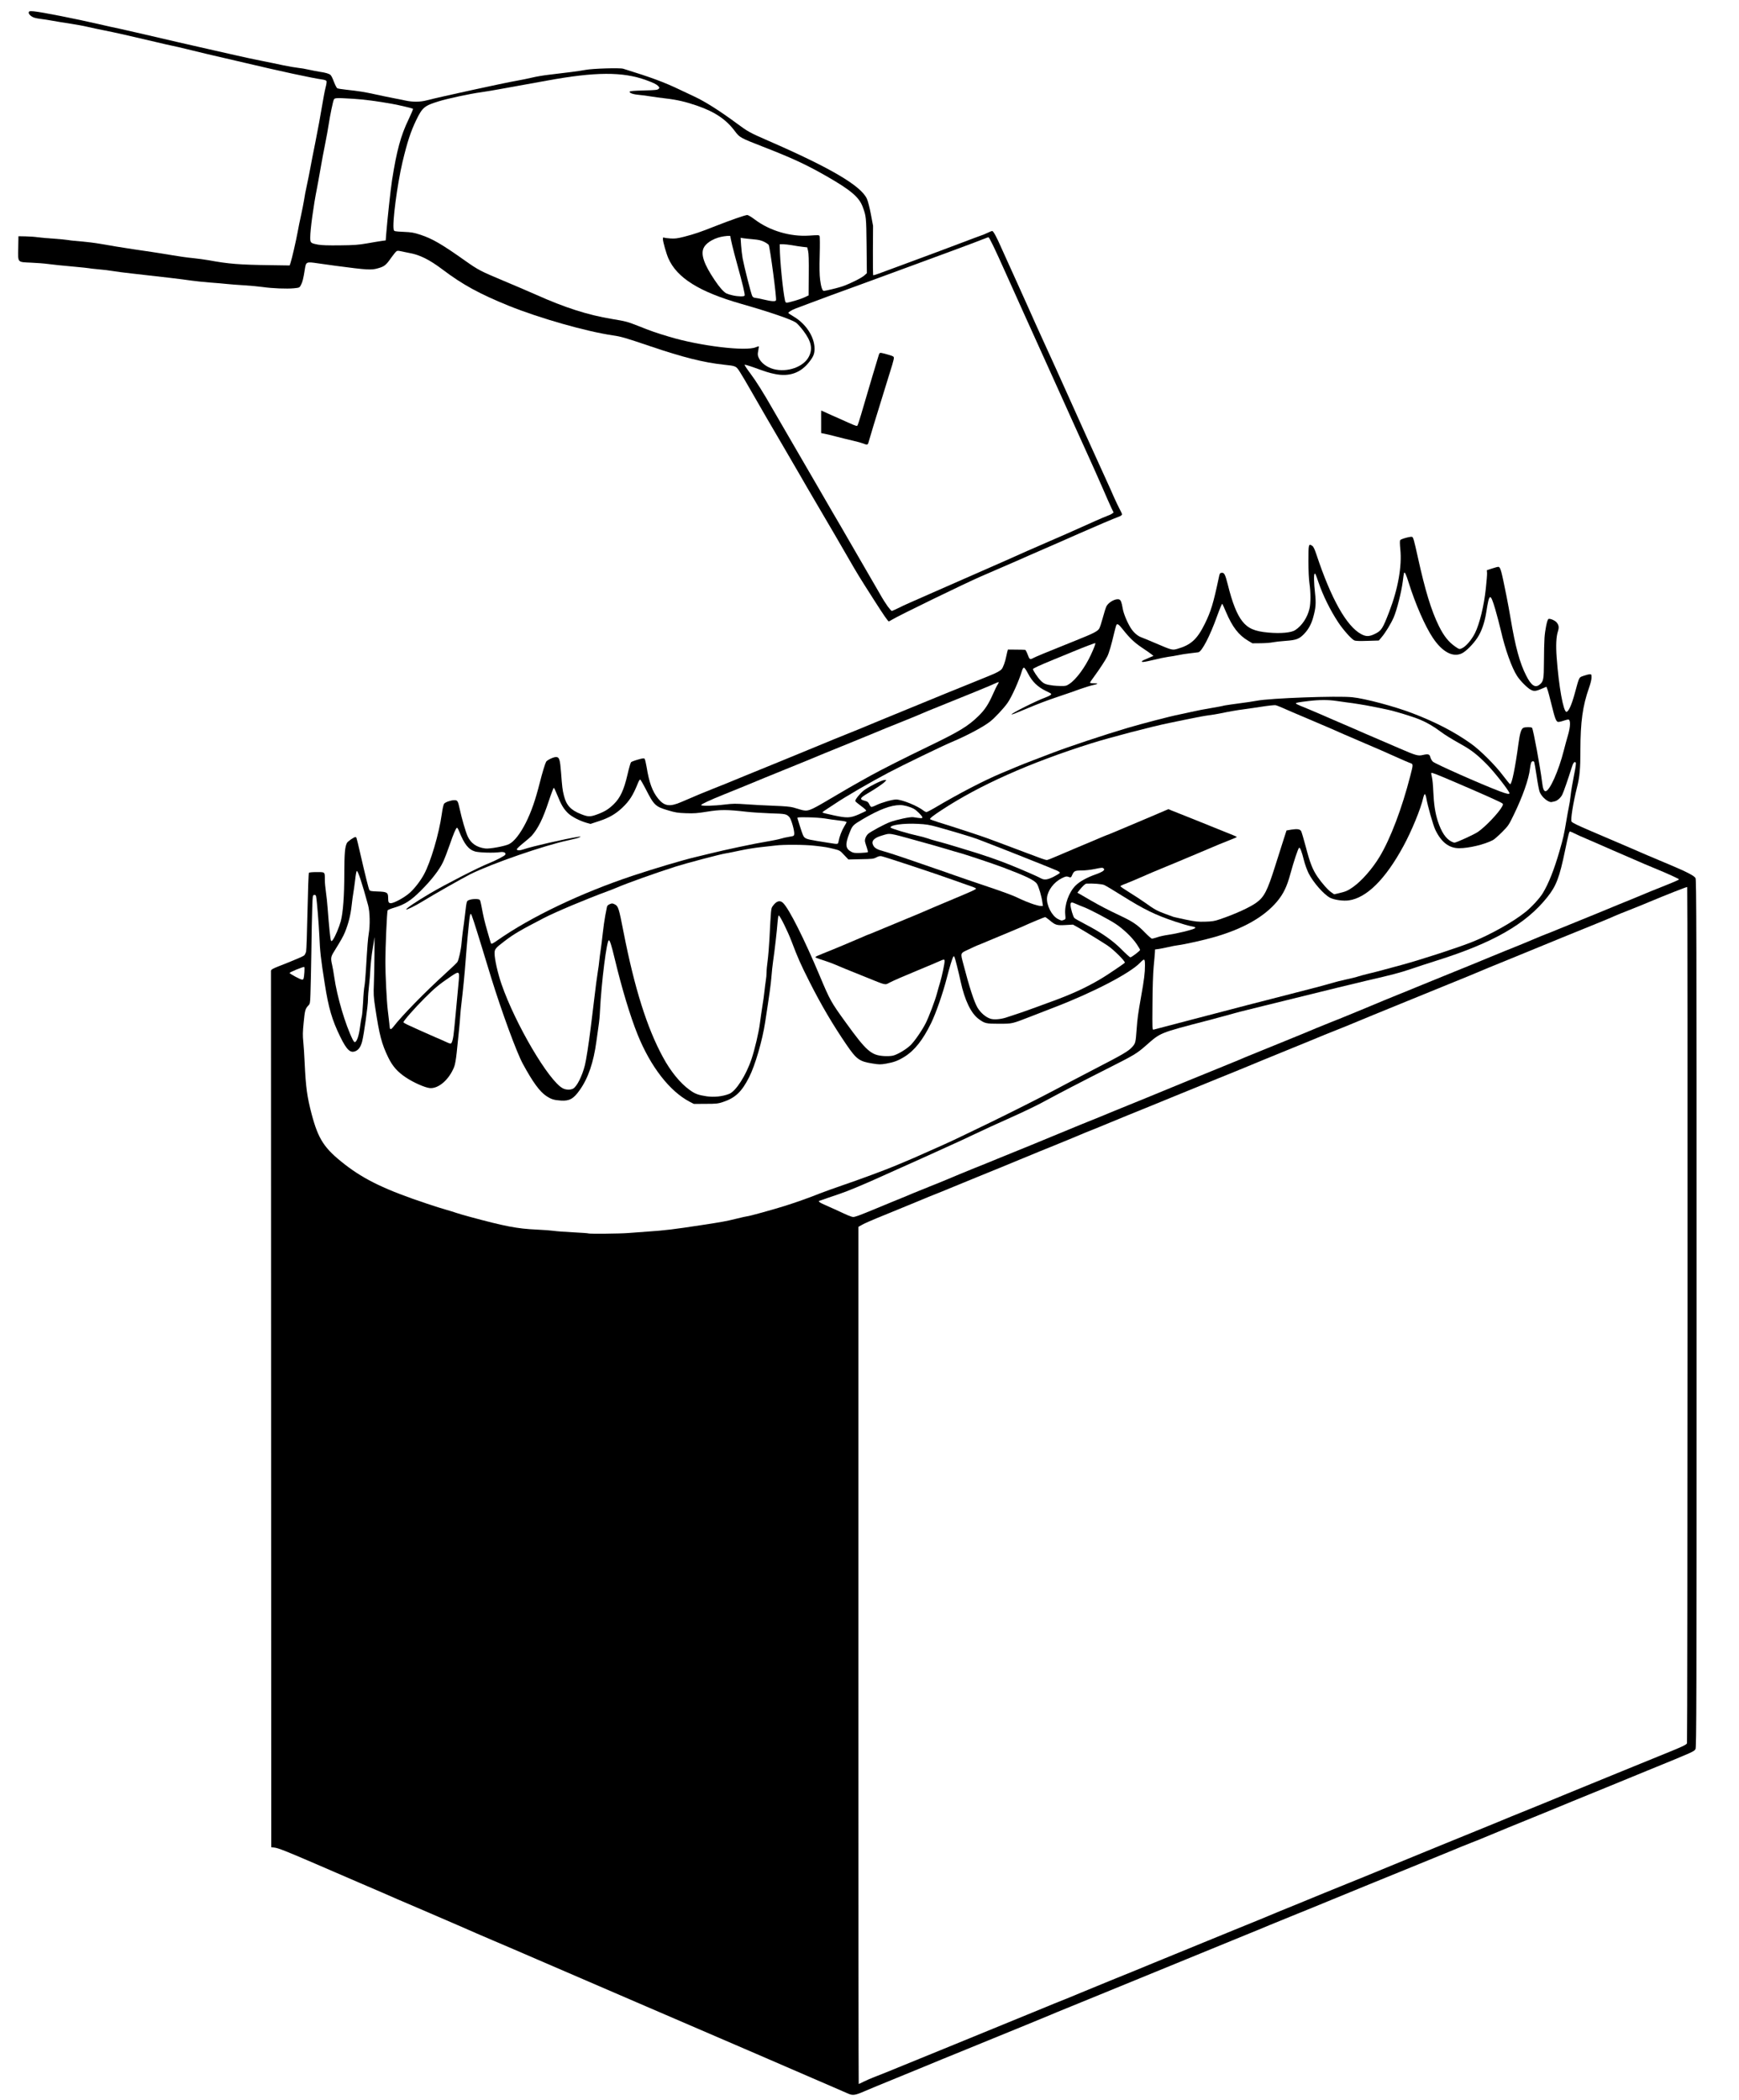
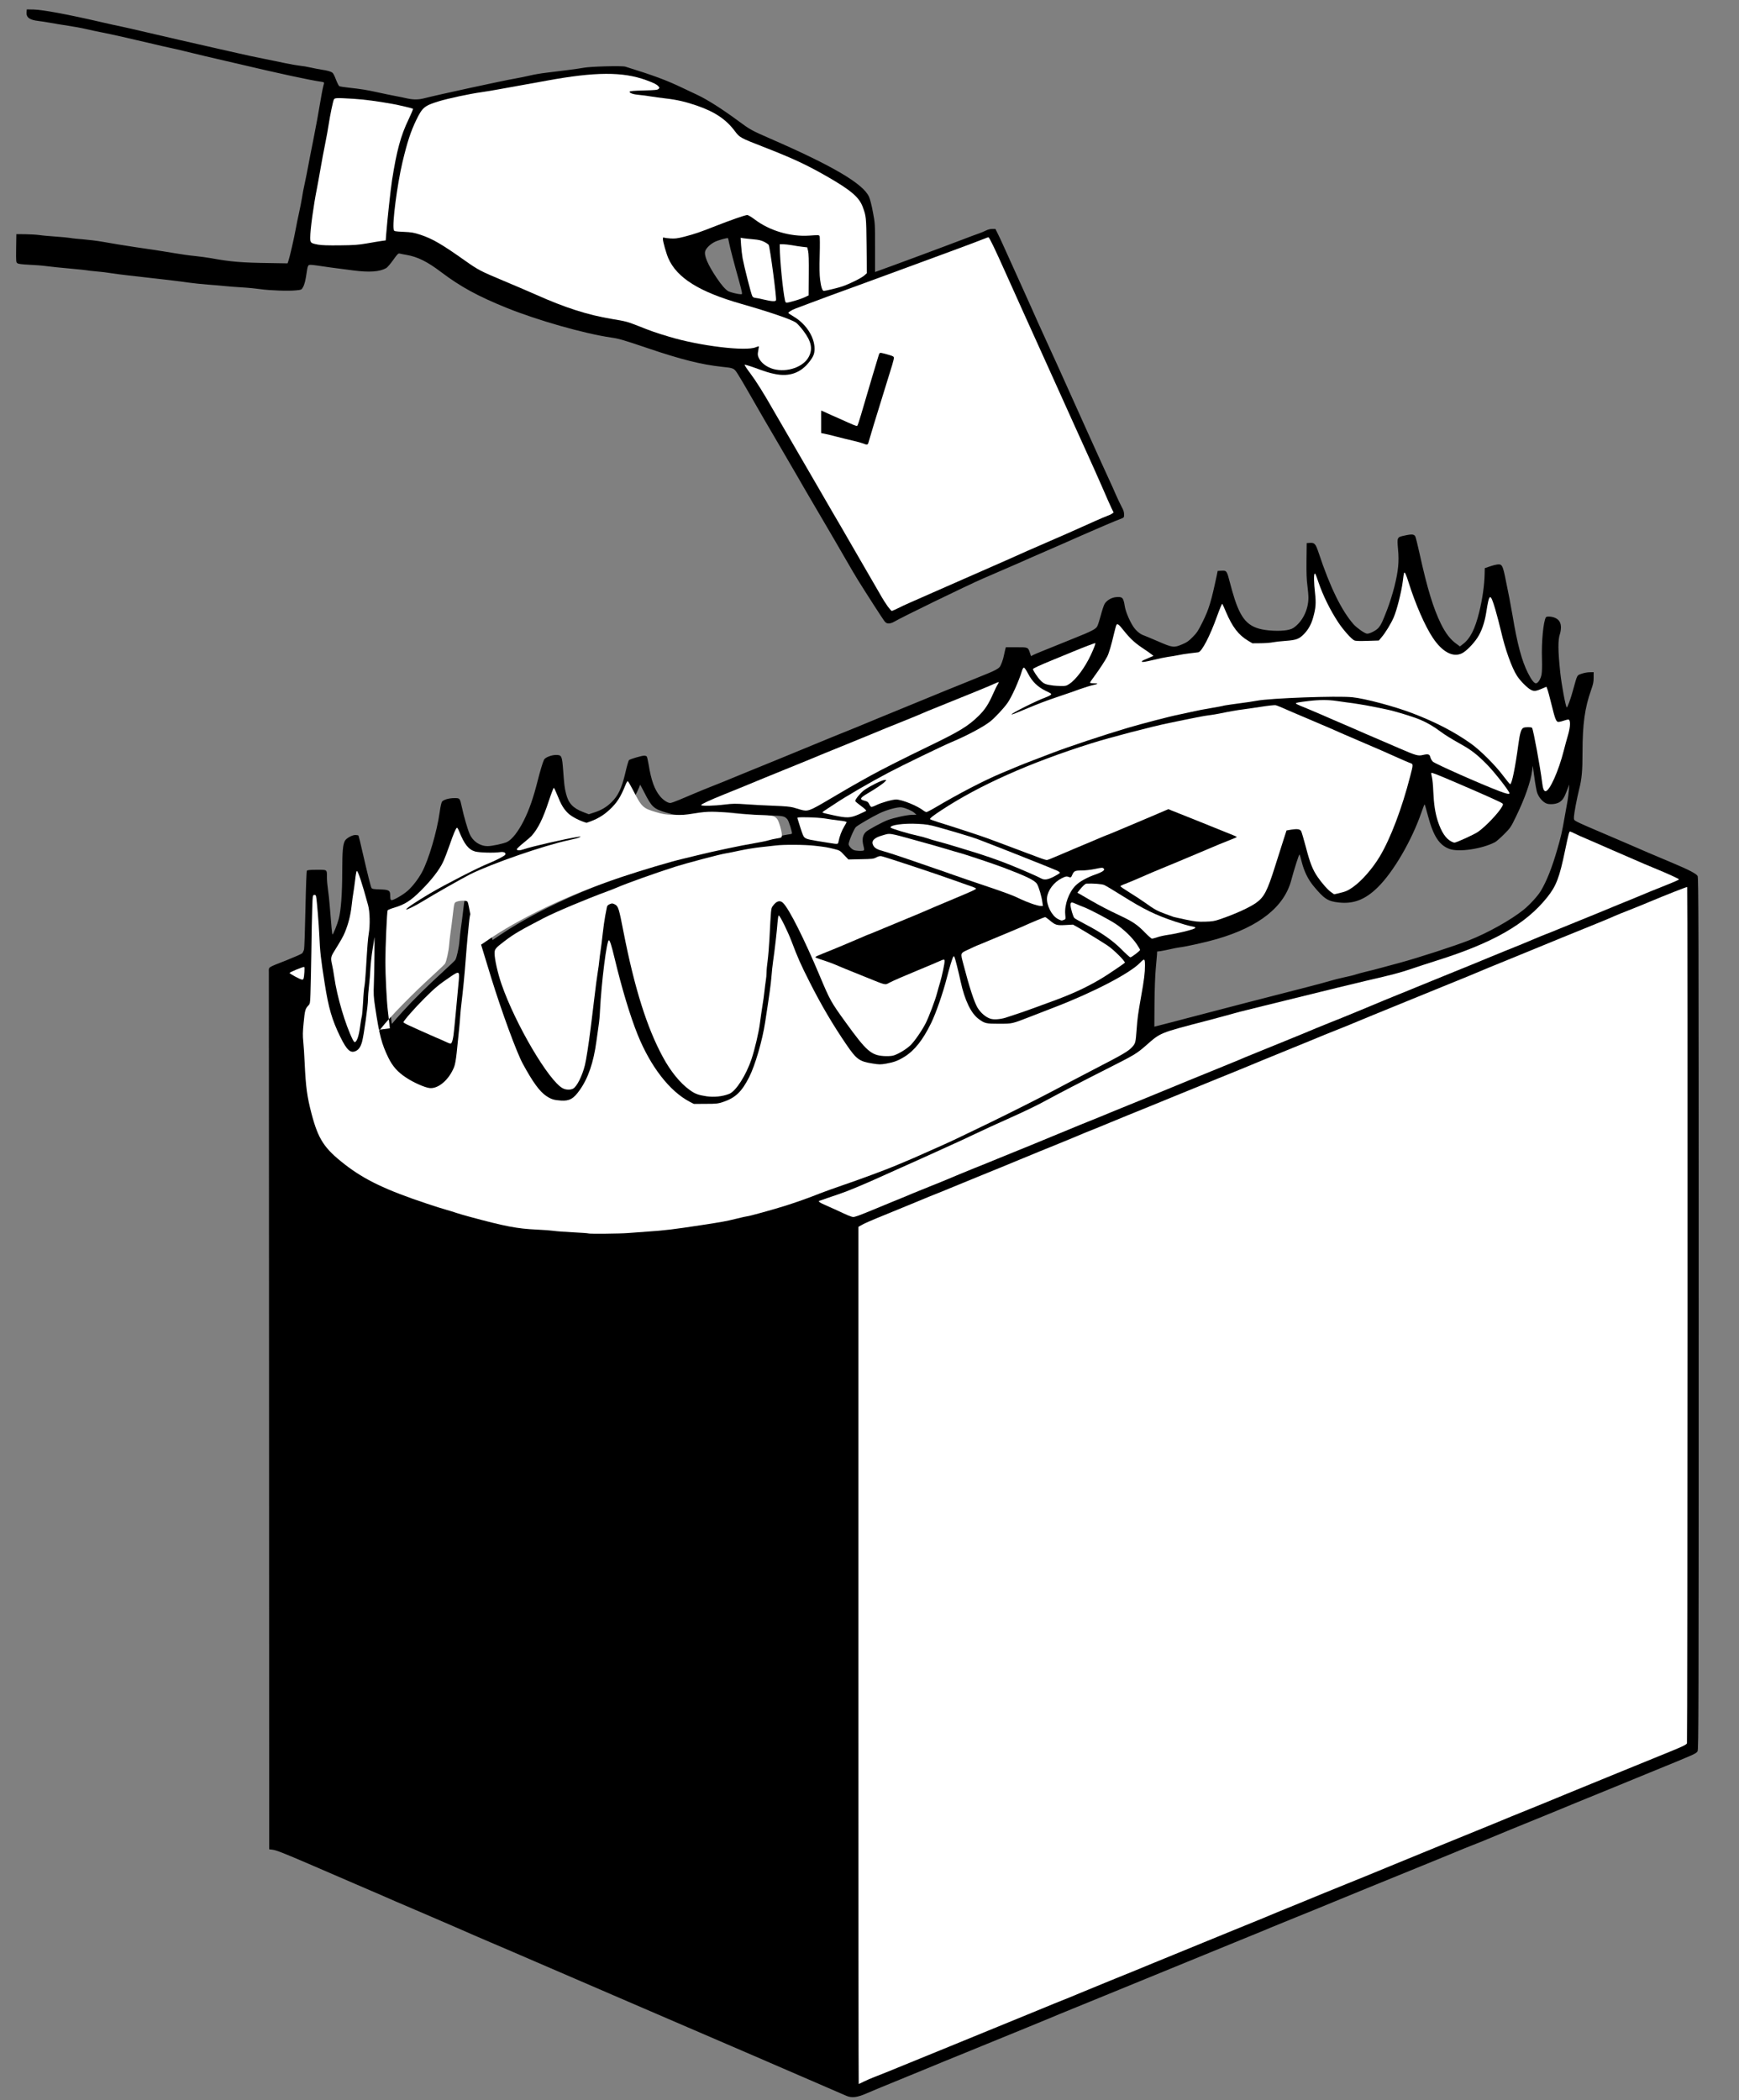
<svg xmlns="http://www.w3.org/2000/svg" version="1.0" width="2500" height="3018" viewBox="0 0 2500 3018" preserveAspectRatio="xMidYMid meet">
  <rect x="0" y="0" width="2500" height="3018" fill="#808080" stroke="none" />
  <g fill="#000000">
    <path d="M1217 3012.1 c-2.5 -1 -20.2 -8.7 -39.5 -17.1 -51.2 -22.2 -107.7 -46.6 -265.5 -114.5 -87.7 -37.7 -94.6 -40.7 -141.5 -61 -22.5 -9.8 -51.6 -22.2 -64.5 -27.7 -12.9 -5.5 -34.5 -14.8 -48 -20.8 -13.5 -5.9 -36.4 -15.8 -51 -22 -14.6 -6.2 -32.1 -13.7 -39 -16.7 -6.9 -3.1 -31.6 -13.8 -55 -23.8 -23.4 -10.1 -53.1 -22.9 -66 -28.5 -37.4 -16.1 -49.9 -21.1 -55.1 -21.7 l-4.9 -0.6 -0.2 -627.3 c-0.1 -345.1 -0.2 -630.2 -0.3 -633.6 0 -7.4 -2.5 -5.8 25.5 -16.8 11.3 -4.5 21.3 -8.9 22.3 -9.9 1 -1 2.3 -3.6 2.8 -5.7 0.5 -2.1 1.4 -28.2 2 -57.9 0.7 -33.3 1.5 -54.5 2.1 -55.2 0.7 -0.9 4.9 -1.3 14.3 -1.3 15.4 0 14.5 -0.7 14.5 11.5 0 3.9 0.7 11.5 1.5 16.9 0.8 5.5 1.9 15.4 2.4 22 2.5 31.6 3.5 42.6 4.1 42.6 1 0 6.9 -14.5 8.9 -22.2 3.3 -12.1 5.1 -36.6 5.1 -68.9 0.1 -29 0.9 -38 3.8 -43.5 2 -3.7 10.4 -8.4 15 -8.4 2.2 0 4.3 0.4 4.6 0.9 0.3 0.5 3.1 11.8 6.1 25.2 6.9 30 11.3 47.6 12.5 49.9 0.8 1.5 2.7 1.9 11.9 2.2 13.6 0.4 15.1 1.4 15.1 9.5 0 3.8 0.4 5.5 1.5 5.9 2.4 0.9 17.3 -7.7 24.1 -13.9 6.9 -6.4 14.7 -16.4 19.9 -26 9.6 -17.6 21.6 -58.2 25.6 -86.6 1.2 -8.7 2.5 -14.1 3.5 -15.2 2.5 -2.8 10.1 -4.9 17.5 -4.9 8.1 0 8 -0.2 10.9 13.1 2.7 12.7 8.4 32.3 11.1 38.3 4.7 10.8 14.8 17.6 26 17.6 6.3 0 23.3 -3.7 27.9 -6 7.3 -3.7 16.1 -15 24 -30.7 8 -16.1 13.6 -32.2 20.1 -57.8 3.4 -13.6 7.4 -26.7 9 -29.7 1.7 -3.3 10.6 -6.8 17.1 -6.8 8.3 0 8.8 1 10.4 22.4 1.5 20.2 2 24.9 4.1 33 3.4 14 9.9 21 24.5 26.6 l8.3 3.2 7 -2.3 c10.7 -3.4 18.1 -7.7 25.5 -14.9 9.7 -9.4 14.8 -20.2 20 -42.4 2.1 -9.3 4.5 -17.5 5.2 -18.2 1.6 -1.5 18.2 -6.4 21.9 -6.4 1.5 0 3.1 0.6 3.7 1.2 0.5 0.7 1.7 6 2.7 11.7 3.7 22.8 8.4 35.8 16.5 45.6 4.4 5.3 10.8 9.5 14.6 9.5 1.3 0 7.2 -2.1 13.1 -4.6 5.9 -2.5 16 -6.7 22.3 -9.4 6.3 -2.7 16.9 -7 23.5 -9.6 6.6 -2.5 27.3 -10.9 46 -18.7 18.7 -7.7 41.2 -16.9 50 -20.4 20.9 -8.5 29.4 -12 44.5 -18.3 6.9 -2.9 21.7 -9 33 -13.6 23.6 -9.4 49 -19.8 67 -27.4 6.9 -2.9 20.6 -8.5 30.5 -12.5 9.9 -4 27.5 -11.2 39 -16 11.6 -4.8 24.2 -10 28 -11.5 3.9 -1.5 16.7 -6.7 28.5 -11.5 11.8 -4.8 25.1 -10.2 29.5 -12 10.7 -4.3 16 -7.1 18.4 -9.7 2 -2.1 5.4 -11.3 6.5 -17.7 0.4 -1.9 1.1 -5.2 1.6 -7.2 l1 -3.7 15 0 c17 -0.1 16.9 -0.1 19.5 7.8 l1.7 5 3.1 -1.7 c3 -1.5 9.5 -4.2 58.2 -23.8 25.3 -10.1 31.6 -13.3 33.8 -17.2 1 -1.7 3.3 -8.8 5.1 -15.6 1.8 -6.9 4.2 -14.2 5.3 -16.3 2.6 -5.1 9.7 -9.5 16.3 -10.2 9.7 -0.9 10.9 0.3 13 13.2 1.2 7.3 6.3 19.7 11.6 28.2 3.8 6.1 9.9 11.5 15.1 13.3 2.1 0.7 11.7 4.8 21.3 8.9 20.7 9 22.6 9.3 34.5 4.2 6.6 -2.7 9.3 -4.6 15.1 -10.5 6.2 -6.2 8 -9.1 14.2 -21.6 9.2 -18.5 12.4 -29.3 20.5 -67.4 l1.2 -6 5.7 -0.3 c7.2 -0.4 7.6 0.2 11.8 16.6 1.7 6.8 4.8 17.6 6.9 24.1 10.7 32.4 21.8 42.5 49.7 45.1 16.1 1.4 29.1 0.1 34.6 -3.5 13.1 -8.7 21.7 -26 21.8 -43.5 0 -3.6 -0.7 -11.5 -1.5 -17.5 -1.1 -8 -1.5 -17.8 -1.3 -36 l0.3 -25 4.3 -0.3 c7 -0.5 8.5 1.2 12.8 14 16.3 49.3 33 83.4 50.3 103 4.5 5 14.8 12.4 18.8 13.4 3.3 0.9 14.4 -4.7 17.5 -8.9 3.7 -4.7 5.1 -7.9 11.9 -25.4 3.5 -9 8 -23.4 10.5 -33.3 5.6 -22.5 6.9 -35.7 5.2 -53.7 -1.5 -17.3 -1.5 -17.3 9.3 -19.6 10.6 -2.4 14 -2 15.6 1.4 0.7 1.5 3.5 12.9 6.3 25.5 10.8 49 19.5 77.6 30.5 100 6.9 13.9 13.7 22.7 22.8 29.1 l4.5 3.3 4.5 -3.5 c10.4 -8 17.1 -21.2 23.3 -46.2 4.5 -18.3 7.4 -38.7 7.7 -54.3 l0.2 -8.5 8 -2.7 c8 -2.7 13 -3.4 15.1 -2 2.1 1.4 3.8 5.8 5.9 16.2 4.9 23.3 8.5 42.3 11 57 6.8 40.7 13.2 64.6 22 82.1 5 9.9 8.9 14.9 11.5 14.9 3 0 6.9 -6.1 8.1 -12.6 0.7 -3.7 0.9 -12.1 0.6 -22.9 -0.8 -23.8 2 -53.4 5.7 -59.4 1.1 -1.7 8.7 -1.2 13.3 0.9 5.6 2.5 8.3 7 8.3 13.6 0 2.8 -0.6 7 -1.4 9.2 -3.1 8.6 -2.9 24.6 0.4 55.7 1.9 17.8 7.6 48.4 9.3 50.1 0.8 0.9 5.4 -11.4 8.6 -23.1 6.9 -24.8 5.8 -22.7 12.6 -25.2 3.4 -1.2 8.5 -2.2 11.8 -2.2 l5.7 -0.1 0 7.8 c0 6.2 -0.7 9.6 -3.6 17.7 -9.2 26.1 -12.3 48.8 -12.4 89.3 0 27.2 -1 38.6 -5 54.2 -3 12 -7 33.1 -7.3 38.5 -0.2 4.9 -0.2 4.9 4.3 7.4 3.9 2.2 19.6 9 57.5 25.1 5 2.1 12.6 5.4 17 7.3 22.6 9.9 32.3 14 63.5 27.1 23.2 9.8 33.8 15.3 35.5 18.6 1.3 2.6 1.5 73.1 1.5 629.2 0 567.5 -0.1 626.6 -1.6 628.6 -2.5 3.6 -1.7 3.3 -68.9 30.7 -16.5 6.7 -42.6 17.4 -58 23.8 -15.4 6.3 -37.7 15.4 -49.5 20.2 -11.8 4.9 -25.8 10.6 -31 12.8 -5.2 2.1 -16.5 6.7 -25 10.2 -21 8.5 -51.8 21.1 -67 27.5 -6.9 2.9 -17.4 7.2 -23.5 9.5 -6 2.3 -19.3 7.7 -29.5 12 -10.2 4.2 -30 12.3 -44 18 -14 5.7 -32.2 13.1 -40.5 16.5 -8.2 3.3 -25.3 10.3 -38 15.5 -12.6 5.1 -34.9 14.3 -49.5 20.3 -14.6 6.1 -36.8 15.1 -49.5 20.2 -12.6 5.1 -29.7 12.1 -38 15.5 -8.2 3.5 -23.3 9.7 -33.5 13.8 -19.7 8 -40.3 16.4 -85.5 35 -26.5 10.8 -74.8 30.6 -119 48.7 -11 4.5 -32.1 13.1 -47 19.2 -14.8 6 -29.9 12.2 -33.5 13.8 -3.6 1.5 -18.6 7.7 -33.5 13.8 -14.8 6.1 -36 14.7 -47 19.2 -11 4.5 -31.9 13.1 -46.5 19 -14.6 5.9 -37.1 15.1 -50 20.5 -12.9 5.3 -35.4 14.5 -50 20.5 -14.6 5.9 -31.4 12.9 -37.5 15.6 -13.1 5.7 -20.9 6.7 -28.5 3.5z m25.1 -25.1 c2.2 -1.2 7.5 -3.4 11.7 -4.9 4.3 -1.6 24 -9.5 43.8 -17.7 19.7 -8.1 49.4 -20.2 65.9 -26.9 40 -16.3 109.4 -44.7 133.1 -54.5 10.5 -4.4 23.1 -9.5 28 -11.4 4.9 -1.9 15.4 -6.2 23.4 -9.6 8 -3.3 28.5 -11.8 45.5 -18.7 34 -13.7 40.9 -16.6 59.5 -24.3 6.9 -2.9 21.7 -8.9 33 -13.5 11.3 -4.6 30 -12.3 41.5 -17 11.6 -4.8 31.4 -12.9 44 -18 23.5 -9.5 56.5 -23 64.5 -26.5 2.5 -1.1 14.6 -6 27 -11 12.4 -5 29 -11.9 37 -15.2 8 -3.3 22.2 -9.1 31.5 -12.8 9.4 -3.7 40.2 -16.3 68.5 -28 45.5 -18.7 88 -36.1 135 -55.2 8 -3.3 23.1 -9.4 33.5 -13.8 10.5 -4.3 26.9 -11 36.5 -14.8 9.6 -3.9 19.8 -8 22.5 -9.2 2.8 -1.2 13.1 -5.5 23 -9.5 30 -12.2 66.4 -27.1 77 -31.5 9.8 -4.1 34.2 -14 70.4 -28.7 17.9 -7.3 22.8 -9.6 24.3 -11.8 1.1 -1.4 1 -1222.5 0 -1222.5 -1 0 -32.5 12.6 -48.7 19.4 -6 2.6 -18.4 7.6 -27.5 11.2 -9.1 3.5 -19 7.5 -22 8.9 -9.8 4.4 -21.6 9.2 -75.5 31 -9.9 4 -22.3 9.1 -27.5 11.3 -21.8 9 -37.4 15.4 -51.5 21.1 -8.2 3.3 -19.9 8.1 -26 10.6 -18.1 7.7 -36.5 15.3 -65.5 27 -11.3 4.6 -34.4 14 -51.5 21 -17 7 -39.1 16 -49 20 -9.9 4 -22.9 9.4 -29 12 -6 2.6 -14.4 5.9 -18.5 7.5 -4.1 1.6 -13.1 5.2 -20 8 -19.3 8 -27 11.2 -47 19.3 -43.4 17.7 -56.1 22.9 -66.5 27.3 -6 2.5 -15.3 6.3 -20.5 8.4 -5.2 2 -14.7 5.9 -21 8.5 -14 5.8 -25.5 10.5 -38 15.5 -5.2 2.1 -17.4 7.1 -27 11 -9.6 4 -23.3 9.6 -30.5 12.5 -23.6 9.5 -50.9 20.7 -60.5 24.7 -5.2 2.2 -12.6 5.2 -16.5 6.8 -13.3 5.3 -27.1 10.9 -39 16 -6.6 2.8 -20.3 8.4 -30.5 12.5 -10.2 4.1 -21.9 8.8 -26 10.6 -4.1 1.7 -12.2 5 -18 7.4 -5.8 2.4 -16.1 6.7 -23 9.5 -6.9 2.8 -24 9.8 -38 15.5 -14 5.7 -31.6 12.9 -39 16 -7.4 3.1 -15.7 6.5 -18.5 7.5 -2.7 1 -7.2 2.8 -10 4 -2.7 1.2 -12 5 -20.5 8.5 -8.5 3.5 -21.1 8.7 -28 11.5 -6.9 2.9 -19.5 8 -28.1 11.5 -8.6 3.5 -18.2 7.8 -21.3 9.5 l-5.6 3.2 0 611.4 c0 336.3 0.2 611.4 0.5 611.4 0.3 0 2.4 -0.9 4.6 -2z m-341.6 -1218 c6.6 -0.5 18.8 -1.4 27 -2 25.4 -1.7 37.1 -3.1 79 -9.5 28.7 -4.4 34.4 -5.4 48.9 -9 7.7 -1.9 14.8 -3.5 15.7 -3.5 2.4 0 36.2 -9.3 53.4 -14.7 16 -5 34.5 -11.5 51.5 -18.3 5.8 -2.3 20.2 -7.4 32 -11.5 24.5 -8.3 59.7 -21.4 74.5 -27.5 5.5 -2.3 12.7 -5.3 16 -6.7 6.2 -2.5 15.8 -6.7 30.5 -13.3 4.7 -2.1 14.8 -6.6 22.5 -10 7.7 -3.4 21.2 -9.7 30 -14 8.8 -4.3 26.4 -12.7 39 -18.8 28.6 -13.9 74.2 -36.8 94 -47.4 8.3 -4.5 32.6 -17.2 54.1 -28.4 44 -22.7 50.7 -26.7 56.3 -33 4.5 -5.1 4.7 -6.1 6.1 -24.8 1.2 -16.5 2 -22.1 6.4 -47.1 3.8 -21.5 5.6 -34.3 5.6 -40 l0 -3.9 -3.7 3.6 c-14.8 14.2 -68.6 41.6 -120.8 61.6 -8.8 3.4 -23.6 9.1 -33 12.8 -29.1 11.3 -26.3 10.7 -49 10.7 -22.2 0.1 -23.6 -0.2 -32.5 -6.8 -11.5 -8.5 -19.3 -24.9 -26.5 -56.2 -5.5 -24 -5.8 -25.3 -6.5 -25.3 -0.8 0 -3.8 9.9 -7.5 25 -4.6 18.3 -15.3 48.9 -22 62.5 -12 24.6 -23.7 39.2 -39 48.6 -9.3 5.7 -17.1 8.4 -29.5 10.1 -7.6 1 -10.6 0.9 -20.6 -0.6 -19.8 -3 -24 -5.9 -38.3 -26.9 -19.8 -29 -36.2 -56.8 -53.1 -90.2 -12.8 -25.4 -17 -34.7 -25.8 -58 -2.7 -7.1 -7 -17 -9.4 -22 l-4.6 -9 -0.6 7 c-1.1 11.4 -4.5 40.2 -6.1 51.5 -0.8 5.8 -2 16.1 -2.5 23 -0.9 11.3 -2.9 25.4 -9 65 -4 26.4 -14.4 62 -23 79 -10.6 20.9 -20 29.9 -37.5 35.7 -7.6 2.5 -9.1 2.7 -28 2.7 l-20 0.1 -6 -3.1 c-28.8 -15.1 -56.2 -50.4 -74.8 -96.4 -10.9 -27 -23.1 -67.3 -33.2 -110.3 -2.1 -8.6 -4.1 -15.9 -4.4 -16.2 -2.2 -1.3 -8.8 57.5 -10.6 92.8 -0.2 5.9 -1.1 15.3 -2 21 -0.8 5.6 -2.2 15.6 -3.1 22.2 -4.1 30.4 -11.8 53 -24 70.1 -9.3 13.2 -14.4 15.8 -29.9 15.1 -13.2 -0.6 -16.5 -1.5 -24.3 -6.7 -9.4 -6.3 -19.3 -19.9 -33.5 -46 -9 -16.5 -30.5 -75 -45.6 -124 -3.3 -10.7 -9.1 -29.6 -12.9 -42 -3.9 -12.4 -7.7 -25.1 -8.6 -28.3 -0.9 -3.2 -2.2 -7 -2.8 -8.5 -1.1 -2.5 -1.2 -2.3 -1.8 3.8 -0.4 3.6 -1.2 11.5 -1.8 17.5 -0.6 6.1 -1.8 20.2 -2.7 31.5 -1.7 22.7 -3.9 44.6 -6 62 -0.8 6.3 -1.7 15.6 -2 20.5 -0.5 8.5 -1.3 16 -5 51.8 -1 9.3 -2.3 16.7 -3.6 20 -5.1 13 -13.8 23 -24.2 28.1 -5.2 2.6 -6.4 2.8 -14 2.4 -7 -0.4 -9.7 -1.2 -18.4 -5 -13.3 -5.9 -25.5 -14.1 -33 -22.2 -10.5 -11.2 -20.1 -33.6 -24.7 -57.7 -4 -20.9 -7.6 -46.6 -7.7 -55.4 l-0.2 -8 -0.7 5.5 c-0.5 3 -0.8 9.7 -0.9 14.9 -0.1 9.5 -5.9 51.2 -8.5 60.9 -2.8 10.5 -7.7 15.2 -15.9 15.2 -9.1 0 -13.1 -4.3 -22.7 -24.3 -10.7 -22.5 -15.9 -40.3 -21.1 -73.7 -5.6 -35.9 -6.8 -46.6 -8 -70.5 -0.5 -11.5 -1.5 -26.2 -2.2 -32.5 l-1.3 -11.5 -0.8 14.5 c-0.4 8 -0.9 33.9 -1.1 57.5 -0.3 23.7 -0.8 49.3 -1.1 57 -0.6 13.6 -0.7 14.1 -3.5 17 -1.5 1.7 -3.2 4.2 -3.8 5.7 -2 5.2 -4 31.8 -3.1 39.9 0.5 4.1 1.1 14.3 1.5 22.5 1.5 36.7 3.7 54.1 9.6 77.7 9.9 39.3 18.3 52.6 48.4 76 28.8 22.4 59.4 37 118.7 56.7 10 3.4 22.3 7.2 27.3 8.6 4.9 1.4 11.5 3.4 14.5 4.5 3 1 11.4 3.5 18.5 5.4 51.7 14 68.7 17.3 97 18.6 9.9 0.4 20.9 1.3 24.5 1.8 3.6 0.6 16.2 1.5 28 2.1 11.8 0.6 21.6 1.3 21.9 1.6 0.8 0.8 39.7 0.4 51.6 -0.6z m335 -26.6 c3.3 -1.4 10.3 -4.2 15.5 -6.4 13.7 -5.5 41.5 -17 56 -23 6.9 -2.9 19 -7.8 27 -11 13.7 -5.4 23.2 -9.3 42.5 -17.5 4.4 -1.8 14.8 -6.1 23 -9.4 8.3 -3.3 24.2 -9.7 35.5 -14.4 11.3 -4.6 31.1 -12.7 44 -17.9 12.9 -5.3 30.7 -12.6 39.5 -16.3 8.8 -3.7 23.7 -9.8 33 -13.6 9.4 -3.7 21.3 -8.6 26.5 -10.7 9.1 -3.8 23.2 -9.6 66.5 -27.2 21.9 -9 30.7 -12.6 62 -25.5 11.6 -4.7 29.8 -12.1 40.5 -16.5 10.7 -4.3 24.3 -9.9 30.3 -12.4 5.9 -2.5 12.8 -5.5 15.5 -6.5 2.6 -1 9.9 -4 16.2 -6.6 6.3 -2.6 19.8 -8.1 30 -12.2 27.6 -11.2 38.3 -15.6 50.5 -20.8 6.1 -2.5 14.4 -5.9 18.5 -7.5 6.6 -2.5 25.5 -10.2 46.5 -18.9 26 -10.9 45 -18.7 51 -21.1 3.9 -1.5 16 -6.4 27 -11 11 -4.5 29.2 -11.9 40.5 -16.5 28.5 -11.5 55.5 -22.6 68.5 -28 6.1 -2.6 14.8 -6.1 19.5 -8 12.3 -4.8 28.8 -11.6 41.5 -17 6.1 -2.6 13.3 -5.6 16 -6.6 2.8 -1 11.1 -4.3 18.5 -7.4 7.4 -3.1 20.7 -8.5 29.5 -12 8.8 -3.5 21 -8.5 27 -11 6.1 -2.6 20.2 -8.4 31.5 -13 11.3 -4.5 25 -10.2 30.5 -12.5 5.5 -2.3 13.2 -5.5 17 -7 14.4 -5.7 31.6 -12.8 32.1 -13.3 0.3 -0.2 -2.8 -1.8 -6.8 -3.5 -4 -1.7 -12.2 -5.1 -18.3 -7.7 -6 -2.6 -14.6 -6.2 -19 -8 -4.4 -1.8 -13.2 -5.7 -19.5 -8.5 -6.3 -2.8 -17.8 -7.8 -25.5 -11.1 -7.7 -3.3 -16.9 -7.2 -20.5 -8.8 -15.9 -7.2 -36.4 -16 -36.6 -15.8 -0.1 0.1 -2.3 10.1 -4.8 22.2 -8.9 42.2 -13.2 53.6 -26.3 70 -30.7 38.5 -77.8 65.5 -158.6 90.9 -11.1 3.5 -28.3 9.1 -38.2 12.5 -16.2 5.4 -25.3 7.8 -63.5 16.6 -17.2 4 -43.3 10.4 -145.5 35.6 -36.9 9.1 -40 9.9 -50.5 12.9 -5.8 1.6 -20.8 5.7 -33.5 9 -68.2 17.8 -65.7 16.8 -87 35.5 -13.4 11.7 -16.2 13.4 -54 32.5 -36.5 18.4 -76.3 39.1 -91 47.2 -9.9 5.5 -30.6 15.5 -47 22.8 -22.9 10.2 -41.2 18.6 -62 28.5 -4.9 2.4 -16.6 7.8 -26 12 -9.3 4.2 -19.2 8.7 -22 10 -7.2 3.3 -36.1 16.3 -55 24.7 -4.9 2.2 -13.7 6.2 -19.5 8.8 -29.1 13.3 -49.4 21.6 -74.7 30.6 -7.3 2.6 -13.3 4.8 -13.3 4.9 0 0.1 2.1 1 4.8 2 2.6 1 11.2 4.9 19.2 8.7 8 3.7 15.6 6.8 17 6.8 1.4 0 5.2 -1.2 8.5 -2.6z m-194.7 -171.9 c7.9 -2.3 14.4 -7.9 20.6 -17.8 5.7 -9.1 12.7 -24 16 -33.7 4.6 -13.7 10.4 -38.3 12 -51 0.9 -6.9 2.5 -18.1 3.6 -25 1.2 -6.9 2.5 -16.5 3 -21.5 0.5 -4.9 1.4 -11.7 1.9 -15 0.6 -3.3 1.1 -8.7 1.1 -12 0 -3.3 0.7 -10.9 1.6 -17 0.8 -6 1.9 -19.5 2.5 -30 2.3 -45 2.3 -44.8 4.7 -48.2 4 -5.7 6.9 -7.3 12.9 -7.3 4.6 0 5.9 0.4 8.2 2.8 4.7 4.7 17.1 26.8 29 51.7 6.2 13.2 11.5 24.2 11.7 24.4 0.6 0.7 42.9 -16.5 66.7 -27 4.8 -2.1 8.9 -3.9 9.2 -3.9 0.3 0 4.7 -1.7 9.8 -3.9 17.1 -7.2 39.2 -16.3 46.2 -19.2 3.9 -1.5 12.4 -5.1 19 -7.9 12.5 -5.4 17.6 -7.6 49 -20.8 10.5 -4.4 20.5 -8.7 22.3 -9.5 l3.4 -1.4 -7.9 -2.6 c-4.3 -1.4 -13.9 -4.8 -21.3 -7.5 -15.5 -5.6 -31.9 -11.2 -71.8 -24.3 l-28.2 -9.3 -3.8 2 c-3.2 1.6 -6.4 1.9 -24.6 2.2 l-20.9 0.3 -6.2 -6.5 c-5.8 -6.2 -6.5 -6.5 -14 -8.4 -10.1 -2.5 -12.8 -3 -27.8 -4.7 -14 -1.7 -39.7 -1.9 -50.7 -0.4 -4.1 0.5 -13.8 1.6 -21.5 2.4 -7.7 0.8 -21.2 3 -30 4.9 -8.8 1.9 -18 3.7 -20.5 4.1 -7.9 1.2 -57 14.2 -72 19 -28.6 9.1 -70.5 24.1 -84 30 -3 1.3 -9.1 3.7 -13.5 5.3 -15.1 5.6 -58.7 23.2 -73 29.5 -17.7 7.9 -51.5 26 -64 34.3 -12.2 8 -24.4 18.2 -25.1 20.9 -1 4.1 3.5 24.3 9.1 41 15.9 47.5 54.1 117.1 78.2 142.5 12.2 12.9 18.1 13.8 24.8 3.6 4 -6.1 8.9 -18 11.4 -27.9 1.7 -6.6 5.6 -31.7 8 -51.2 0.5 -4.4 1.4 -11.6 2 -16 0.6 -4.4 1.8 -14.1 2.6 -21.5 3 -25.2 4.6 -37.5 6 -46 0.8 -4.7 1.7 -11.4 2 -15 0.4 -3.6 1.2 -10.5 2 -15.5 0.8 -4.9 2.1 -15.7 3 -24 0.9 -8.2 2.5 -19.7 3.6 -25.5 1.2 -5.8 2.3 -11.5 2.5 -12.8 1 -4.9 12.9 -6.7 18.8 -2.9 3.4 2.3 4.6 6.5 11 39.2 9.7 49.3 21.9 96.1 33.3 127.5 10 27.6 24.9 57.7 35.9 72.7 11.4 15.6 27 29.5 36.6 32.9 10.6 3.7 24.5 4.1 35.6 0.9z m241.6 -56.9 c6.8 -2.1 17.8 -8.9 23.9 -14.9 5.7 -5.6 16.5 -21.3 21.7 -31.6 4.6 -9.3 13.3 -32.3 15.9 -42.1 1.3 -4.7 3.4 -12.2 4.7 -16.7 2.7 -8.8 5.5 -22.5 4.8 -23.2 -0.2 -0.2 -4.8 1.4 -10.1 3.7 -5.4 2.3 -15.4 6.4 -22.3 9.3 -21.1 8.7 -33.2 14 -39.2 17.1 -9.4 4.9 -6.6 5.7 -69.3 -19.7 -4.9 -2 -11.9 -4.9 -15.5 -6.5 -7.8 -3.4 -22.1 -8.3 -22.6 -7.7 -0.6 0.5 15.6 38.7 20.6 48.8 9.5 18.7 48.2 71.1 57.3 77.2 10.4 7.2 20.3 9.2 30.1 6.3z m-632.9 -31.9 c0.8 -5.8 1.5 -13.3 1.5 -16.8 0 -3.5 0.7 -10.9 1.4 -16.4 0.8 -5.5 1.7 -14.3 2.1 -19.5 0.3 -5.2 1.1 -13 1.7 -17.3 0.6 -4.3 0.8 -8 0.5 -8.3 -1.6 -1.6 -25.7 16.8 -39.7 30.3 -10.4 9.9 -31 32.8 -31 34.4 0 0.4 1.8 1.4 4.1 2.3 2.2 0.9 8.8 3.9 14.7 6.6 5.9 2.7 16.6 7.4 23.7 10.4 7.2 3.1 14.1 6.2 15.5 6.9 3.2 1.7 3.4 1.2 5.5 -12.6z m-135 -8.5 c0.9 -6.4 2 -13.3 2.6 -15.2 0.5 -1.9 1.4 -11.4 1.9 -21 0.4 -9.6 1.3 -19.7 1.9 -22.5 0.6 -2.7 1.5 -13.1 2.1 -23 2.2 -36.7 2.9 -45.2 4.1 -52.5 2.4 -15 1.8 -24.8 -2.9 -42 -2.3 -8.5 -5.4 -19.5 -7 -24.5 -3.3 -10.3 -2.6 -11.7 -6.1 12.5 -1.1 8 -2.3 17.2 -2.6 20.5 -1.9 19.9 -9.1 39.7 -21.1 58.2 -8.6 13.2 -8.5 13.1 -6.9 19.9 0.7 3.2 2.1 11.1 3 17.4 3.9 27.5 13.1 59.5 24.8 86 l1.9 4.5 1.4 -3.3 c0.8 -1.8 2.1 -8.5 2.9 -15z m1193.5 -10.3 c67 -17.5 96.8 -25.3 171.5 -44.4 12.1 -3.1 26.3 -6.9 31.5 -8.5 5.2 -1.6 15 -4.1 21.7 -5.5 6.7 -1.4 14.1 -3.2 16.5 -4.1 2.4 -0.8 9 -2.6 14.8 -4 5.8 -1.3 16.1 -4 23 -5.9 6.9 -1.8 18.4 -5 25.5 -6.9 26.9 -7.3 78.3 -24 99.5 -32.3 26.9 -10.6 60.5 -29.4 78.5 -44 8.7 -7.1 20.1 -19.5 24.5 -26.8 8.4 -13.9 16.2 -33.6 23.9 -60.3 5.2 -18 6.6 -23.9 10.2 -44.6 1.6 -9.4 3.6 -20.5 4.4 -24.6 0.7 -4.1 1.6 -11.1 1.9 -15.5 l0.6 -8 -3.5 9 c-3.9 10.1 -5.8 13.1 -10.4 16.2 -4 2.7 -12.4 3.8 -17.8 2.4 -5.6 -1.5 -12.4 -9.1 -14.6 -16.3 -0.9 -2.9 -2.7 -12.7 -3.9 -21.8 l-2.3 -16.5 -0.8 6.5 c-2.1 16.4 -10.7 40.9 -23.5 67 -7.2 14.9 -7.9 15.9 -17.1 25.1 -5.3 5.3 -11.1 10.4 -13 11.3 -18.7 9.7 -52 14.6 -65.5 9.6 -14.6 -5.5 -23 -18.4 -30.7 -47.4 -2.4 -9.1 -4.6 -16.6 -4.9 -16.6 -0.3 0 -2.2 4.9 -4.3 10.9 -14.1 41 -40.5 86.2 -63.1 108.4 -18.1 17.7 -34.7 24.1 -56.2 21.7 -15.5 -1.7 -20.8 -5.2 -36.2 -23.8 -7.8 -9.5 -13.4 -21 -16.8 -34.4 -1.4 -6 -2.9 -10.8 -3.3 -10.8 -0.8 0 -8 22.7 -11.6 36.4 -10 38.7 -46.1 67.4 -107 85.1 -15.4 4.5 -43.7 10.8 -53.5 12 -3 0.4 -9.1 1.5 -13.5 2.6 -4.4 1 -10.5 2.2 -13.5 2.7 l-5.5 0.7 -0.2 4.5 c-0.2 2.5 -1 11.7 -1.8 20.5 -0.9 9.8 -1.6 29 -1.8 49.5 l-0.2 33.5 10.5 -2.7 c5.8 -1.4 22.9 -5.9 38 -9.9z m-1128.4 -9.9 c15.3 -16.8 35.2 -36.4 57.7 -56.9 8.8 -8 16.5 -15.4 17.2 -16.5 2 -3 5.3 -17.9 6 -27.1 0.3 -4.4 1.3 -12.5 2 -18 0.8 -5.5 2.2 -15.8 3 -23 2.4 -20.4 2.2 -19.5 6 -21.1 4.4 -1.8 19.8 -1.9 21.2 -0.1 0.6 0.6 1.6 4.1 2.2 7.7 3.7 19.7 5.2 25.8 11.2 46.2 l2 6.8 10.2 -6.9 c32.2 -21.6 71.1 -42.1 119.4 -62.7 42.3 -18 118 -43.1 159.3 -52.7 5.8 -1.4 15.2 -3.7 21 -5.1 20.4 -5.1 64.7 -14.5 80.5 -17 8.8 -1.5 18.7 -3.5 22 -4.6 3.3 -1 8.6 -2.2 11.8 -2.6 3.1 -0.3 5.9 -0.9 6.1 -1.3 0.9 -1.5 -4.4 -18.5 -6.6 -20.8 -4.2 -4.5 -5.6 -4.8 -26.8 -5.4 -11.3 -0.4 -27 -1.4 -35 -2.3 -27.9 -3.1 -32 -3.1 -50.4 -0.1 -14.9 2.4 -18.5 2.6 -33.4 2.2 -15.4 -0.4 -17.6 -0.7 -28.4 -3.9 -18.4 -5.5 -20.8 -7.8 -31.9 -29.6 -3.2 -6.4 -5.9 -11.1 -5.9 -10.4 0 2.5 -7.5 17.9 -11.6 23.7 -5.6 8.1 -16.3 18 -25.1 23.3 -8 4.9 -28.7 12.1 -34.6 12.2 -4.4 0 -16.3 -3.8 -24 -7.6 -11.4 -5.7 -18.7 -14.4 -24.8 -29.4 -1.8 -4.4 -3.5 -7.8 -3.7 -7.6 -0.2 0.2 -2.6 7.1 -5.3 15.2 -9.9 29.6 -19 44.4 -34.4 56.2 -2.2 1.7 -2.5 2.2 -1 1.8 1.1 -0.3 9.4 -2.3 18.4 -4.6 20.7 -5.1 48.5 -10.8 57.4 -11.6 l6.7 -0.7 0 3.5 c0 4.4 -1.1 4.9 -17.2 8.3 -34.7 7.2 -111.1 33.6 -141.9 49 -11.8 6 -52.2 28.9 -68.9 39.2 -10.7 6.6 -22.7 12.3 -26 12.3 -2.8 0 -3 -0.3 -3 -3.6 0 -2.5 -0.4 -3.5 -1.2 -3.1 -0.7 0.2 -5.2 1.6 -9.9 3.1 -4.8 1.4 -9.1 3.2 -9.6 3.8 -0.6 0.7 -1.6 16.9 -2.3 37 -1.4 38.2 -0.4 78.6 2.5 100.8 0.8 5.8 1.7 13.3 2 16.8 0.7 6.2 0.8 6.3 2.3 4 0.9 -1.3 7.5 -8.8 14.8 -16.8z m863 6.6 c9.3 -2.9 29.1 -9.6 38.4 -13.1 3.6 -1.4 13.9 -5.1 23 -8.4 41.6 -15 62.5 -25.3 94.2 -46.4 l13.8 -9.2 -7.8 -7.9 c-8.8 -9 -30.2 -23.4 -57.1 -38.5 l-7.4 -4.2 -9.3 0.7 c-12.4 0.9 -15.3 0.2 -22.5 -5.6 l-6.1 -4.9 -4.6 2.1 c-13.6 5.9 -40.2 17.2 -52.7 22.3 -25.5 10.4 -41.1 17.1 -49.6 21.2 l-9.6 4.6 1.7 7.1 c5.8 24.5 16 56.3 20.7 64.6 3.1 5.5 9.8 12.6 13.8 14.7 7.3 3.9 10.7 4 21.1 0.9z m-1008.5 -61 l0.4 -4.4 -3.5 1.5 c-1.9 0.8 -4.3 1.8 -5.4 2.1 -1.5 0.4 -1.2 0.9 2 2.8 2.2 1.3 4.4 2.4 5 2.4 0.7 0 1.4 -2 1.5 -4.4z m1195.7 -30.7 c2.3 -1.7 4.2 -3.3 4.2 -3.6 0 -0.3 -2 -3.3 -4.4 -6.7 -6 -8.4 -18.5 -20.1 -28.7 -26.8 -10.4 -6.9 -36.9 -20.8 -46.3 -24.3 -3.8 -1.4 -8.2 -3.3 -9.9 -4.1 -2.7 -1.5 -2.9 -1.5 -2.4 0 0.4 0.9 1.4 4.1 2.3 7.1 0.8 3 2.2 6.1 2.9 6.9 0.8 0.8 8 4.8 16 9 22.1 11.5 38.5 22.8 50.7 34.9 5.7 5.7 10.5 10.4 10.9 10.5 0.3 0.1 2.4 -1.2 4.7 -2.9z m32.3 -24.4 c2.4 -0.9 9.1 -2.3 14.9 -3.1 11.3 -1.6 26.9 -5.2 28.5 -6.6 0.5 -0.5 0.2 -0.8 -0.9 -0.8 -1 0 -9.2 -2.5 -18.2 -5.5 -28.9 -9.7 -44.5 -17.4 -76.2 -37.2 -27.5 -17.2 -27.6 -17.3 -38.3 -17.3 l-8.7 0 -4.1 4.3 c-3 3 -3.8 4.4 -2.9 5 18.1 11 36.4 20.8 57.9 31 17.3 8.1 24.4 13 34.4 23.4 4.4 4.5 8.3 8.3 8.6 8.3 0.4 0 2.6 -0.7 5 -1.5z m88.4 -25.3 c21.4 -7.1 43.7 -17.3 53 -24.2 11 -8.1 15.5 -17 26.4 -51.5 4.5 -14.3 10.1 -31.8 12.4 -39 l4.2 -13 8.3 -1.4 c10.2 -1.6 16.7 -0.8 18.6 2.2 0.8 1.2 3.9 11.8 7 23.4 3 11.7 7.1 24.6 9 28.8 4.7 10.2 12.6 21.4 21.4 30.3 7.2 7.4 7.2 7.4 11.5 6.7 10.8 -1.8 20.9 -8 33.6 -20.6 7.8 -7.8 18.2 -21.2 24.4 -31.6 6.9 -11.4 19.5 -38.7 25.1 -54.3 8.5 -23.7 21.6 -67.7 21.6 -72.8 0 -0.6 -1.1 -1.3 -2.5 -1.6 -1.4 -0.4 -9.4 -3.7 -17.7 -7.5 -19.9 -8.9 -27.8 -12.4 -48.3 -21.1 -9.3 -4 -22.6 -9.7 -29.5 -12.7 -6.9 -3 -15.9 -7 -20 -8.8 -4.1 -1.8 -16.3 -7 -27 -11.5 -10.7 -4.5 -22.9 -9.7 -27 -11.5 -25.8 -11.3 -21.7 -10.6 -40 -7.6 -6.9 1.1 -17.9 2.7 -24.5 3.5 -11.6 1.5 -19 2.9 -34 6 -3.8 0.8 -11 2 -16 2.6 -4.9 0.6 -17.3 2.9 -27.5 5 -10.2 2.1 -23.2 4.8 -29 6 -25.5 5.2 -86.2 21.1 -112.5 29.4 -89.3 28.1 -161.6 60.6 -217.7 97.6 -5.4 3.5 -9.4 6.7 -9 7.1 0.4 0.4 4.8 1.9 9.7 3.4 15 4.4 60.1 19.2 69 22.6 2.8 1 14.2 5.3 25.5 9.5 11.3 4.2 24.3 9.1 29 10.9 19.8 7.6 25.1 9.5 26.5 9.5 0.8 0 6.9 -2.4 13.7 -5.4 6.8 -2.9 17.5 -7.5 23.8 -10.1 6.3 -2.6 19.3 -8.1 28.8 -12.1 9.5 -4.1 17.5 -7.4 17.7 -7.4 0.5 0 12.1 -4.8 28 -11.5 4.4 -1.9 19.7 -8.4 34 -14.5 15 -6.4 27.3 -11 29.1 -11 1.8 0 9 2.3 16.1 5.1 7 2.8 17.1 6.8 22.3 8.9 5.2 2.1 19.2 7.7 31 12.5 11.8 4.8 23.9 9.7 26.8 10.8 4.9 1.9 5.2 2.2 5.2 5.6 l0 3.6 -9.8 3.7 c-9.1 3.5 -15.5 6.1 -41.9 17.4 -17.9 7.6 -46.1 19.4 -57.3 23.9 -5.8 2.3 -18.4 7.7 -28 12 -9.6 4.2 -19.4 8.4 -21.8 9.2 l-4.3 1.5 10.3 6.2 c5.7 3.4 14.7 9.5 20.1 13.4 12.9 9.4 18.2 12.3 30.2 16.7 5.5 2 10.7 3.9 11.5 4.2 0.8 0.3 8.7 2 17.5 3.9 20.3 4.2 29.4 4.1 43 -0.4z m-222.5 -7.5 c0 -15.9 5.9 -31.6 15.5 -41.2 5 -5.1 15.6 -11.3 24.6 -14.5 l4.9 -1.7 -10.7 0.4 c-14.7 0.5 -14.8 0.6 -17.3 5.8 l-2.2 4.6 -5.7 -0.2 c-4.2 -0.1 -6.6 0.4 -9.6 2.1 -8.2 4.7 -15.8 13.9 -18.5 22.3 -1 3.3 -0.9 4.7 1 10.5 2.4 7.7 7.6 15.4 12.3 18.2 5.3 3.3 5.7 2.9 5.7 -6.3z m-33 -14 c0 -3.7 -5.1 -20.3 -7.3 -23.5 -3.4 -5.2 -15.5 -11 -47.7 -23.2 -15.6 -5.9 -57.6 -19.9 -66 -22 -2.5 -0.6 -10.1 -2.9 -17 -5 -11.3 -3.4 -52.4 -14.9 -70.7 -19.8 -7.1 -1.9 -7.3 -1.9 -13.5 0 -8.1 2.5 -12.9 4.8 -14.2 7.1 -1.6 2.7 3.8 7.1 11.1 9.1 3.2 0.8 18 5.6 32.8 10.5 26.2 8.8 35.8 12.1 72.5 25 9.6 3.4 29.4 10.1 44 15 28.6 9.6 42.6 14.8 50.5 18.9 6.4 3.3 21.5 9.1 23.8 9.2 0.9 0 1.7 -0.6 1.7 -1.3z m-863.5 -24.9 c16.2 -9 58.5 -30.2 67.2 -33.7 2.6 -1.1 8.5 -3.7 13 -5.8 l8.2 -3.8 -17.2 -0.1 c-12.9 0 -18.6 -0.4 -22.7 -1.7 -8 -2.3 -13.3 -7.8 -18.8 -19.5 -3 -6.5 -4.7 -9 -5.2 -8.1 -0.5 0.8 -3.4 8.8 -6.5 17.9 -3.1 9.1 -7.4 20.2 -9.5 24.7 -4.4 9.4 -15.7 24.7 -27.4 37.1 l-8 8.4 5.5 -3.3 c3 -1.8 12.6 -7.2 21.4 -12.1z m879.9 -14.5 c2.8 -1.4 4.5 -2.8 3.9 -3.4 -0.8 -0.8 -74.6 -30.3 -97.3 -38.9 -6.3 -2.4 -13.3 -5.1 -15.6 -6 -4.6 -2 -33 -10.5 -56.4 -17.1 -13.3 -3.7 -17.2 -4.4 -27.4 -4.7 -13.2 -0.5 -29.3 0.6 -28 1.8 1.2 1.1 24.2 7.6 33.4 9.5 4.1 0.8 9.8 2.4 12.6 3.4 2.8 1.1 8.9 2.9 13.5 4.1 4.6 1.2 12.7 3.4 17.9 5 5.2 1.6 15.8 4.7 23.5 7.1 24.8 7.4 46.6 14.9 65 22.4 19.1 7.8 38 16.1 43 18.8 3.3 1.8 4.8 1.5 11.9 -2z m-269.7 -35.1 c0.8 -0.5 0.8 -2.1 -0.3 -6.2 -2.5 -9.6 -1.3 -16.1 3.7 -20.7 3.5 -3.1 23.3 -13.8 31 -16.7 9.4 -3.5 28.3 -7.6 35.4 -7.6 l6 -0.1 -3.1 -2.8 c-3.2 -2.9 -12.3 -6.9 -18.1 -7.8 -5.5 -0.9 -21.4 3.4 -32.5 8.8 -10.9 5.4 -28.9 15.8 -33.2 19.3 -2.5 2 -10.6 20.9 -10.6 24.7 0 2.5 3.9 7 7.4 8.5 3.3 1.4 12.4 1.8 14.3 0.6z m-38.2 -20 c0.9 -3.8 3 -9.5 4.6 -12.7 1.6 -3.2 2.7 -6 2.5 -6.2 -0.2 -0.2 -5.7 -1 -12.2 -1.8 -6.6 -0.9 -16.3 -2.1 -21.6 -2.8 -5.3 -0.8 -13.2 -1.2 -17.6 -0.9 l-7.9 0.4 2.2 7.7 c3.2 10.8 5 14.8 7.5 16.1 2.4 1.3 29.3 6 39.1 6.9 1.3 0.1 2.1 -1.6 3.4 -6.7z m900.2 -0.3 c15 -6.6 23.9 -12.7 35 -24.2 8.5 -8.8 18 -20.4 17.2 -21 -2.5 -1.8 -93 -41 -93.4 -40.5 -0.1 0.2 0.2 4.1 0.6 8.8 0.4 4.7 0.8 12.2 0.8 16.6 0.3 23.7 9.3 51 20.2 60.8 2.8 2.5 5.7 4.6 6.4 4.6 0.8 0 6.7 -2.3 13.2 -5.1z m-874.7 -33.5 c4.9 -2 9 -3.9 9 -4.3 0 -0.3 -1.5 -1.6 -3.3 -2.8 -6.4 -4.4 -8.7 -7.2 -8.7 -10.6 0 -1.8 0.7 -4.2 1.5 -5.3 2.6 -3.4 1.6 -3.5 -3.7 -0.3 -11.7 7 -32.8 21.4 -31.6 21.7 8.6 1.9 24.7 5.1 26 5.1 1 0.1 5.8 -1.5 10.8 -3.5z m114.9 -12.3 c32.6 -19.3 67.6 -37.4 92.6 -47.9 6.6 -2.8 16.5 -6.9 22 -9.2 5.5 -2.3 16.3 -6.6 24 -9.5 7.7 -2.9 20.1 -7.6 27.5 -10.5 22.9 -8.8 73.7 -25.7 108 -35.9 20.3 -6 62.1 -16.9 73.5 -19.1 3.3 -0.6 11.6 -2.5 18.5 -4 6.9 -1.6 19.7 -4.1 28.5 -5.5 8.8 -1.5 16.3 -2.9 16.7 -3.1 0.4 -0.3 5.4 -1.1 11 -1.9 26 -3.5 32.7 -4.5 37.8 -5.5 19.3 -3.8 120.6 -7.3 143 -5 18.2 1.8 60.9 13.2 86.5 23 23.8 9.1 49.7 21.5 66.5 31.8 23.5 14.5 44.5 33.1 60.1 53.2 5.1 6.6 9.6 12 10 12 1.5 0 5.7 -23 9.8 -53 2.1 -15.4 3.9 -21.3 7 -23 2.5 -1.3 17.8 -1.3 18.6 0 1.9 3 11.9 57.4 14.4 78 1.4 11.2 1.8 11.8 4.9 7.4 6.6 -9.8 14.1 -29.3 20.8 -54.4 2.4 -9.1 5.3 -20.1 6.6 -24.5 1.2 -4.5 1.9 -8.8 1.5 -9.7 -0.5 -1.5 -1 -1.5 -5.3 -0.2 -5 1.5 -9.2 1.8 -11.9 0.8 -2.7 -1.1 -4.3 -5.5 -9 -24.9 -2.5 -10.2 -5 -19.7 -5.5 -21.1 -1 -2.4 -1 -2.4 -4.2 -0.8 -5 2.6 -15.6 3 -19.9 0.9 -5.1 -2.7 -15.3 -12.9 -19.9 -20 -7.7 -11.8 -17 -37.9 -23.4 -65.3 -3.4 -14.7 -11 -42 -12 -42.9 -0.2 -0.3 -0.7 1.7 -1.1 4.4 -4.3 32.4 -10.8 47.9 -26.2 63 -8.6 8.4 -12.9 10.3 -22.9 10.3 -9.7 0 -15.2 -2.3 -23.6 -9.9 -14 -12.7 -31.3 -46.5 -44.3 -86.6 l-4.2 -13 -1.2 8.5 c-1.9 12.6 -8.6 38.2 -12.5 47.2 -3.9 9 -12 22.2 -17.6 28.8 l-3.8 4.5 -19.4 0.6 c-15.2 0.5 -19.9 0.4 -21.9 -0.7 -4.4 -2.2 -16.4 -15.9 -23.9 -27.2 -7.1 -10.7 -18.2 -32.1 -24 -46.2 l-3.1 -7.5 0.8 8 c1.4 13.7 0.6 26.1 -2.1 36.8 -3 11.8 -7.1 19.7 -13.7 26.6 -7.1 7.4 -11.3 9 -26.7 10.1 -7 0.5 -15.2 1.4 -18.2 2.1 -3 0.7 -12.3 1.2 -20.5 1.3 l-15 0.1 -5.9 -3.5 c-13.3 -7.8 -22.8 -19.7 -30.7 -38.2 -1.8 -4.3 -3.6 -7.8 -3.9 -7.8 -0.3 0 -3 6.9 -6 15.2 -8.7 24.1 -20.6 46.3 -25.3 47.2 -1.2 0.2 -6.7 0.9 -12.2 1.5 -5.5 0.6 -13.1 1.8 -17 2.7 -3.8 0.8 -10.3 1.9 -14.4 2.4 -4.1 0.6 -13.9 2.6 -21.9 4.6 -7.9 1.9 -16 3.4 -18.1 3.2 -3.5 -0.3 -3.6 -0.4 -3.6 -4.3 0 -3.9 0.1 -4 5.3 -6.1 2.8 -1.1 5.4 -2.3 5.7 -2.6 0.3 -0.3 -4 -3.6 -9.6 -7.3 -12.4 -8.1 -18.3 -13.5 -26.2 -23.9 -4.3 -5.6 -6.2 -7.5 -6.7 -6.5 -0.5 0.8 -2 6.7 -3.4 13.1 -3.2 14.1 -6.1 23.9 -8.8 29.3 -2.7 5.3 -12 19.6 -17.4 26.8 l-4.4 5.7 4.1 0 4 0 -0.3 3.7 c-0.3 3.6 -0.3 3.6 -6.6 4.9 -3.5 0.7 -11.8 3.3 -18.5 5.7 -6.7 2.5 -20.3 7.2 -30.2 10.5 -18.2 6.1 -29.7 10.5 -48 18.2 -16.8 7.1 -19.4 8 -23 8 -3.3 0 -3.5 -0.2 -3.5 -3.4 0 -3 0.6 -3.8 4.8 -6.3 5.6 -3.4 35.4 -17.6 43 -20.5 l5.2 -1.9 -6.2 -3.2 c-8.5 -4.3 -17.7 -13.5 -22.1 -22.2 l-3.4 -6.9 -0.8 3.4 c-2 9.2 -14.3 36.1 -20.2 44.4 -5.7 8 -18.2 21.3 -24.8 26.5 -9.9 7.8 -33 20.1 -55.3 29.5 -13.2 5.6 -69.6 32.8 -88.2 42.6 -8.4 4.4 -10.7 6 -8.7 6 2.4 0 2.7 0.4 2.7 3.3 0 4.9 -6.7 10.4 -26.2 21.6 -3.2 1.8 -5.8 3.6 -5.8 4 0 0.5 1.3 1.1 2.9 1.4 2 0.4 3.3 1.6 4.2 3.7 1.6 3.6 1.8 3.6 6.9 1 6.5 -3.3 21.9 -7 29.2 -7 4.8 0 9.6 0.9 16.5 3.1 9.2 3 22 9.3 25.3 12.5 0.8 0.8 1.6 1.4 1.8 1.4 0.3 0 5.7 -3.1 12.1 -6.9z m-176.9 2.4 c2.5 -1.3 10.4 -5.8 17.5 -10 19.2 -11.5 36.4 -21.4 50 -29 2.8 -1.5 8.9 -4.9 13.7 -7.6 14.9 -8.3 49.1 -25.6 83.3 -42.1 33.2 -16 48 -24.1 59 -32.3 9.1 -6.8 20.3 -18.3 25 -25.5 4.4 -7 11.9 -23 10.7 -23 -0.9 0 -87.7 34.9 -95.2 38.3 -4.7 2.1 -16.9 7.1 -38 15.6 -9.6 3.8 -22.4 9 -28.5 11.6 -6 2.5 -23.8 9.8 -39.5 16.2 -36.6 14.8 -40.8 16.6 -63 25.8 -10.2 4.2 -23.4 9.6 -29.5 12 -6 2.4 -19.3 7.8 -29.5 12 -26.1 10.8 -37.9 15.6 -58.5 24 -9.9 4 -19.6 8 -21.5 8.9 l-3.5 1.5 3.5 0 c1.9 0 8.2 -0.6 14 -1.4 12.2 -1.7 28.1 -1.8 43 -0.4 5.8 0.5 21.1 1.4 34 1.8 17.1 0.7 25.1 1.4 29.5 2.6 3.3 1 8 2.4 10.5 3.1 5 1.4 6.5 1.2 13 -2.1z m989 -31.7 c-18.4 -25.2 -36 -41.5 -58 -53.8 -16 -9 -23.2 -13.5 -30.5 -18.9 -9.2 -6.9 -19.1 -12.7 -28.9 -16.8 -9.8 -4.2 -37.3 -12.6 -48.1 -14.7 -4.4 -0.9 -12.3 -2.5 -17.5 -3.6 -11.2 -2.3 -31.1 -5.6 -39.5 -6.5 -3.3 -0.4 -10 -1.3 -15 -2.1 -4.9 -0.8 -11.8 -1.4 -15.2 -1.4 -8 0 -26.5 2 -27.6 3 -0.5 0.4 1.5 1.6 4.5 2.5 2.9 1 7.4 2.8 10 4.1 2.6 1.3 8 3.7 12 5.3 4 1.7 12 5.1 17.8 7.6 5.8 2.6 16.8 7.4 24.5 10.6 7.7 3.3 17.4 7.5 21.5 9.4 4.1 1.8 13.4 5.8 20.5 8.8 7.2 3.1 19.3 8.3 27 11.7 20.5 8.9 26.5 10.9 29.4 9.8 1.4 -0.5 5.4 -0.8 9 -0.6 l6.5 0.3 0.9 3.8 c0.5 2 2.1 4.9 3.6 6.3 2.7 2.5 21.2 11 64.1 29.4 21.7 9.3 32.9 13.9 34.3 13.9 0.4 0.1 -2 -3.6 -5.3 -8.1z m-622.4 -146.3 c9.9 -6.5 24.6 -26.3 32.2 -43.6 l3 -6.6 -9.7 3.8 c-12.7 4.9 -53.8 21.8 -62.4 25.7 l-6.7 3.1 2.2 3.8 c1.3 2.1 4.3 5.9 6.9 8.4 3.7 3.8 5.6 4.9 10 5.8 14.2 2.8 19.7 2.7 24.5 -0.4z" />
    <path d="M1271.2 892.3 c-2.6 -3.4 -24.5 -37.3 -38 -59 -2.8 -4.5 -10.4 -17.3 -16.8 -28.5 -10.8 -18.8 -22.6 -39 -49.2 -84.3 -5.8 -9.9 -15.4 -26.3 -21.2 -36.5 -5.9 -10.2 -16.1 -27.8 -22.7 -39 -15.5 -26.3 -34.3 -58.7 -47.3 -81.5 -5.6 -9.9 -12.5 -21.5 -15.2 -25.7 -5.7 -8.9 -5.5 -8.8 -23.3 -10.7 -29 -3.1 -58.8 -10.6 -106 -26.6 -35.5 -12 -41.5 -13.8 -53.5 -15.5 -38.7 -5.7 -105.3 -24.7 -149.5 -42.5 -41.9 -17 -66.3 -30.3 -94.8 -51.8 -19.4 -14.7 -33.4 -21.6 -48.9 -24.3 -4.2 -0.7 -8.8 -1.6 -10.2 -2 -2.1 -0.5 -3.1 0.5 -9.4 9.3 -3.8 5.4 -8.3 10.5 -9.8 11.5 -9.4 5.4 -24.4 6.5 -47.9 3.4 -26.8 -3.4 -43.1 -5.6 -52.4 -7.1 -6.1 -0.9 -10 -1.1 -11.1 -0.5 -1.3 0.7 -2.1 3.2 -2.9 9.2 -1.8 12.6 -3.2 18.3 -5.5 22.5 -2.1 3.8 -2.2 3.8 -10.1 4.6 -10.8 1.1 -37.6 0.2 -50.8 -1.7 -6 -0.9 -18.1 -2.1 -27 -2.6 -8.9 -0.5 -20 -1.4 -24.7 -1.9 -4.7 -0.5 -15.7 -1.5 -24.5 -2.1 -8.8 -0.7 -20.5 -1.9 -26 -2.7 -13.8 -2 -39.6 -5.1 -86.5 -10.3 -10.2 -1.1 -22.3 -2.7 -27 -3.5 -4.7 -0.8 -14.1 -2 -20.9 -2.5 -6.9 -0.6 -12.7 -1.3 -13.1 -1.5 -0.3 -0.2 -11.1 -1.3 -24 -2.5 -12.9 -1.1 -28.2 -2.7 -34 -3.5 -5.8 -0.8 -17 -1.7 -25 -2 -10 -0.5 -15.2 -1.1 -16.8 -2.1 -2.2 -1.5 -2.2 -1.6 -2 -21.7 l0.3 -20.2 12.5 0.1 c6.9 0.1 16.1 0.6 20.5 1.2 4.4 0.7 15.1 1.6 23.7 2.2 8.6 0.6 18 1.5 20.9 2 2.8 0.6 11.3 1.4 18.8 2 7.5 0.6 19.7 2.1 27.1 3.4 7.4 1.3 18 3.1 23.5 4 5.5 0.8 16.1 2.5 23.5 3.7 7.4 1.1 19.4 2.9 26.5 3.9 7.2 1.1 20.7 3.2 30 4.8 9.4 1.6 22.6 3.5 29.5 4.1 6.9 0.7 17.2 2.1 23 3.1 28.3 5.2 44.5 6.6 86.5 7.1 l23.9 0.4 1.2 -3.5 c1.9 -5.5 8.1 -32.4 10.3 -44.6 1.1 -6.1 3.3 -17.2 5 -24.5 1.6 -7.4 3.5 -17 4.2 -21.4 0.6 -4.4 2.4 -14.1 4.1 -21.5 1.6 -7.4 3.8 -18.4 4.9 -24.5 1.1 -6 4.2 -22.2 7 -35.8 4.3 -21.7 6.8 -35.2 12.4 -67.9 0.8 -4.2 1.8 -9.4 2.4 -11.5 1.5 -5.3 1.6 -5.1 -3.6 -5.9 -15.8 -2.2 -60.2 -11.8 -117.8 -25.4 -16.5 -3.9 -38.5 -9 -49 -11.4 -10.4 -2.5 -24.4 -5.8 -31 -7.5 -6.6 -1.6 -15.4 -3.7 -19.6 -4.5 -4.1 -0.8 -14.9 -3.3 -24 -5.5 -31.6 -7.5 -60.5 -14 -73.4 -16.5 -7.1 -1.4 -17.7 -3.6 -23.5 -5 -5.8 -1.4 -17 -3.4 -25 -4.6 -8 -1.2 -19.2 -3 -25 -4.1 -5.8 -1.1 -13.9 -2.3 -18 -2.8 -12.4 -1.4 -17.3 -5 -16.8 -12.2 l0.3 -4.4 10 0.2 c12.5 0.2 49.6 7.1 98 18.3 9.4 2.2 22.4 5.1 29 6.4 6.6 1.4 19.7 4.4 29 6.6 26.4 6.2 84.1 19.5 107.5 24.7 6.3 1.4 20.3 4.5 31 7 10.7 2.5 27.2 6 36.5 7.8 9.4 1.9 23.3 4.7 31 6.4 7.7 1.6 17.2 3.2 21 3.6 3.9 0.4 10.7 1.5 15.2 2.6 4.6 1 11.6 2.4 15.5 3 9 1.3 13.8 2.7 16 4.7 1 0.8 3.2 5.2 4.9 9.9 1.8 4.6 3.9 8.8 4.8 9.2 0.9 0.4 6.6 1.4 12.6 2 19.7 2.2 25.8 3.2 41.5 6.6 8.5 1.9 20.2 4.3 26 5.4 5.8 1.1 13.7 2.7 17.5 3.6 9.5 2 16.4 1.9 25.4 -0.5 16.4 -4.3 113.4 -25.4 128.6 -27.9 6.6 -1.2 16.7 -3.2 22.5 -4.6 5.7 -1.4 16.3 -3.2 23.5 -4 24 -2.8 45.9 -5.7 53.5 -7.1 9.8 -1.9 55.2 -3.1 60 -1.6 40.8 12.7 58.5 19.2 81.5 30.2 7.2 3.4 16.7 7.9 21.2 10 15.2 7.1 36.3 20.5 60.8 38.6 15.8 11.7 18.4 13.1 45 24.7 90 39.2 133.4 64.8 141.8 83.5 1.5 3.3 3.9 12.6 5.6 22 3.1 16.3 3.1 16.6 3.1 51.2 l0 34.9 5.3 -1.9 c14.3 -5 97 -35.7 121.2 -45 8.8 -3.4 18.7 -7.1 22 -8.2 3.3 -1.1 8.1 -3.1 10.7 -4.4 2.9 -1.5 6.5 -2.4 9.3 -2.4 l4.5 0 3.9 7.8 c2.1 4.2 5.3 11.1 7.1 15.2 1.8 4.1 12.3 27.3 23.3 51.5 10.9 24.2 23 51 26.7 59.5 3.8 8.5 9.4 20.9 12.5 27.5 3.1 6.6 10.4 22.6 16.2 35.5 23.5 52.4 66.9 148.6 74.8 165.5 2.1 4.4 6 13.2 8.7 19.5 2.8 6.3 6.6 14.2 8.4 17.6 2.5 4.4 3.4 7.3 3.4 10.6 0 4.2 -0.2 4.6 -3.2 5.8 -8.2 3 -34.5 14.2 -58.3 24.7 -14.3 6.4 -33.6 14.8 -43 18.9 -9.3 4 -22.2 9.6 -28.5 12.4 -6.3 2.9 -23 10.2 -37 16.2 -14 6.1 -28.9 12.5 -33 14.3 -22.4 9.7 -118.9 56.6 -127.5 62 -2.3 1.4 -5.6 2.5 -7.7 2.5 -3 0 -4.1 -0.6 -6.6 -3.7z m18.6 -22.1 c3.1 -1.6 10.4 -5 16.2 -7.5 5.8 -2.5 20.4 -9 32.5 -14.3 12.1 -5.3 31.5 -13.8 43 -18.9 23.2 -10.2 39.6 -17.4 61.5 -27 8 -3.5 21.7 -9.6 30.5 -13.6 8.8 -3.9 23.7 -10.4 33 -14.4 19.7 -8.5 31.1 -13.5 45 -19.8 5.5 -2.4 14.7 -6.6 20.5 -9.2 5.8 -2.6 13 -5.6 16 -6.7 3 -1.1 5.9 -2.4 6.4 -2.9 0.5 -0.4 0.2 -2.4 -0.7 -4.7 -3.3 -8.2 -23.2 -53.5 -30.7 -69.7 -4.3 -9.3 -15.1 -33.2 -24 -53 -8.9 -19.8 -19.3 -42.7 -23 -51 -3.7 -8.2 -12 -26.5 -18.3 -40.5 -6.4 -14 -18.2 -40.1 -26.3 -58 -8 -17.9 -19.5 -43.3 -25.4 -56.5 -21.2 -47.5 -26.1 -57.5 -27.9 -56.6 -1.8 1 -27.4 10.7 -49.1 18.6 -29.1 10.7 -45.1 16.5 -72 26.5 -15.1 5.6 -37.2 13.7 -49 18 -47.1 17.1 -64.2 23.4 -80.2 29.6 -9.2 3.5 -17 6.4 -17.3 6.4 -0.4 0 -2.9 1 -5.6 2.1 l-4.9 2.2 7.4 4.8 c11.5 7.6 20.9 19.7 24.6 31.8 2.5 7.8 2.7 22.4 0.5 27.7 -2.4 5.7 -10.4 15.3 -16.6 19.9 -9.1 6.7 -14 8 -29.9 7.9 -14.7 0 -21.8 -1.5 -37.4 -7.5 -4.3 -1.6 -8 -2.9 -8.1 -2.7 -0.2 0.2 2.1 3.7 5.2 7.8 5 6.9 17.7 27.5 28.5 46.5 2.5 4.4 14.7 25.3 27 46.5 12.4 21.2 28.6 49.1 36 62 7.5 12.9 17.5 30.3 22.3 38.5 4.9 8.3 10.2 17.5 12 20.5 1.7 3 13.7 23.7 26.6 46 13 22.3 26 44.8 28.9 50 6.4 11.4 14.9 24 16.2 24 0.5 0 3.4 -1.3 6.6 -2.8z m-155.5 -342.7 c14.5 -3.8 24.4 -12.1 27.7 -23.1 1.8 -6.3 -1.2 -14.2 -10 -25.9 -4 -5.3 -8.9 -10.7 -10.9 -12 -7.1 -4.7 -37.8 -15.2 -79.1 -27 -23.2 -6.6 -39.3 -12.6 -55 -20.4 -26.4 -13.1 -41.1 -26.6 -49.2 -44.9 -3.8 -8.8 -7.8 -24.3 -7.8 -30.5 l0 -6 4.8 0.6 c2.6 0.4 6.8 0.9 9.3 1.3 7.9 1.1 29.7 -5.1 61.4 -17.7 28.9 -11.4 42.8 -15.9 48.8 -15.9 4.9 0 5.8 0.4 13.7 6.4 21.9 16.6 54.9 26.1 78.8 22.7 10 -1.4 13.8 -0.8 14.8 2.2 0.3 1.1 0.3 13.6 -0.1 27.6 -0.7 25.2 0 37.7 2.6 45.9 1.2 3.6 1 3.6 8.1 2.1 14.7 -2.9 40 -13.7 47.1 -19.9 l3.9 -3.4 -0.5 -36.5 c-0.4 -38.5 -0.5 -39.6 -5.6 -53.1 -5.2 -13.9 -17.6 -24.2 -52.6 -44.2 -29 -16.5 -48.1 -25.4 -91.5 -42.3 -31.4 -12.2 -32.8 -13 -39.3 -21.7 -12.7 -17.1 -28.7 -27.9 -54.3 -36.8 -16.4 -5.7 -29.4 -8.7 -45.3 -10.5 -7.5 -0.9 -17.4 -2.2 -22.1 -3 -4.7 -0.8 -11.9 -1.8 -16 -2.1 -4.1 -0.4 -9 -1.3 -10.8 -2 -3.1 -1.3 -3.3 -1.6 -3 -5.6 l0.3 -4.3 19.2 -0.5 c10.5 -0.3 19.4 -0.8 19.8 -1.2 0.9 -0.9 -5 -3.8 -15.5 -7.6 -20.7 -7.6 -41.8 -10.1 -70.2 -8.3 -23.5 1.5 -39.8 3.8 -80.8 11.6 -6.9 1.3 -19.5 3.6 -28 5 -8.5 1.4 -21.1 3.7 -28 5 -6.9 1.3 -17.7 3.1 -24 4 -16.1 2.2 -48.4 9.1 -61.6 13.2 -20.2 6.2 -23.2 8.7 -32 26.8 -8 16.6 -12.8 31.2 -19.8 60.5 -6.4 27.3 -11.8 63.9 -12 82 l-0.1 11.5 13.5 0.7 c26.4 1.2 42.6 8.8 88.7 41.5 19 13.4 21.5 14.7 55.8 29.1 17.1 7.2 37.8 16 46 19.7 42.4 18.9 74.3 29.1 109.2 34.9 19.9 3.3 22.3 3.9 37.5 9.9 43.2 17.2 82.7 27.1 123.9 31.2 22 2.1 34.2 2 39.8 -0.5 2.4 -1.1 5.7 -2 7.4 -2 l3 0 -0.7 8 c-0.8 9.3 0.1 11.7 6.3 17.3 4.9 4.4 8.5 6.3 15.3 8.1 7 1.9 12.1 1.9 19.1 0.1z m10.2 -99.6 c3.3 -1.1 8 -2.9 10.5 -4.2 l4.5 -2.2 0.3 -26.5 c0.1 -18.6 -0.2 -28 -1 -31.5 l-1.3 -5 -6.5 -0.8 c-3.6 -0.4 -10.9 -1.5 -16.2 -2.4 -5.4 -0.9 -10 -1.4 -10.3 -1.1 -1.7 1.7 4.4 66.2 7.1 75.1 0.6 2.1 2.5 1.8 12.9 -1.4z m-32.3 -2 c-0.8 -10.3 -2.7 -24.8 -5.7 -44.4 -1.9 -12.1 -3.5 -23.1 -3.7 -24.5 -0.6 -5.3 -11.2 -9.5 -26.1 -10.3 l-8.8 -0.5 0.6 6.7 c0.3 3.6 1.3 10.4 2.1 15.1 2.2 12.5 12.3 52.1 14 54.8 0.8 1.2 2.4 2.2 3.7 2.2 1.2 0 6.7 1.1 12.2 2.4 5.5 1.4 10.5 2.3 11 2.2 0.6 -0.2 0.9 -1.8 0.7 -3.7z m-45.8 -6.6 c-0.4 -2.1 -2 -8.5 -3.6 -14.3 -7.9 -28.2 -13.1 -48.2 -14.4 -54.9 -0.8 -4.1 -1.6 -7.6 -1.8 -7.8 -0.8 -0.8 -14.2 2.9 -19 5.3 -6.4 3.2 -12.2 8.8 -13.7 13.1 -2.1 6.3 3.5 19.5 16.4 38.7 7 10.5 12.9 17.1 17 19.3 3.1 1.5 13.5 4.1 17.5 4.2 2.1 0.1 2.2 -0.2 1.6 -3.6z m-541.9 -72.5 c8.3 -1.5 17.7 -3 21 -3.5 l6 -0.8 0.6 -8 c6.5 -81.6 16 -132.1 31 -163.4 3.3 -6.8 5.8 -12.5 5.7 -12.6 -0.7 -0.5 -24.2 -5.5 -34.8 -7.4 -20.7 -3.6 -32.2 -5.1 -49 -6.1 -21.4 -1.3 -20.8 -1.3 -22 1 -1.3 2.4 -5.5 22.7 -7.6 36.5 -0.8 5.5 -3 17.7 -4.9 27 -1.9 9.4 -5.1 26.2 -7 37.5 -2 11.3 -4.2 23.7 -5 27.5 -4.1 20.2 -9.5 58.2 -9.5 66.7 0 4.5 1.5 5.5 11.4 7.4 4.9 0.9 13.7 1.2 28.1 1 17.3 -0.2 23.7 -0.7 36 -2.8z" />
    <path d="M1238 640.4 c-1.9 -0.8 -8.4 -2.6 -14.5 -4 -6 -1.4 -16.8 -4 -24 -5.9 -7.1 -1.9 -15 -3.8 -17.5 -4.2 l-4.5 -0.9 -0.2 -19.2 -0.1 -19.2 3.4 0 c1.8 0 8.1 2.1 14.1 4.9 5.9 2.7 15.9 7.2 22.1 10 6.2 2.8 11.9 5.1 12.6 5.1 1.3 0 1.4 -0.2 10.6 -31.5 6.1 -20.6 15.2 -51.3 19.3 -64.9 l2.1 -6.8 6.5 0.5 c3.6 0.3 9.6 1.5 13.4 2.7 l6.7 2.1 0 5.2 c0 6 -0.3 7.2 -13.8 50.2 -10.9 34.9 -21.7 70.4 -22.8 74.8 -0.6 2.5 -1 2.7 -5.3 2.7 -2.5 -0.1 -6.2 -0.8 -8.1 -1.6z" />
  </g>
  <g fill="#ffffff">
-     <path d="M0 1509 l0 -1509 1250 0 1250 0 0 1509 0 1509 -1250 0 -1250 0 0 -1509z m1242.6 1496.5 c6 -2.6 22.8 -9.6 37.4 -15.5 14.6 -6 37.1 -15.2 50 -20.5 12.9 -5.4 35.4 -14.6 50 -20.5 14.6 -5.9 35.5 -14.5 46.5 -19 11 -4.5 32.2 -13.1 47 -19.2 14.9 -6.1 29.9 -12.3 33.5 -13.8 3.6 -1.6 18.7 -7.8 33.5 -13.8 14.9 -6.1 36 -14.7 47 -19.2 44.2 -18.1 92.5 -37.9 119 -48.7 45.2 -18.6 65.8 -27 85.5 -35 10.2 -4.1 25.3 -10.3 33.5 -13.8 8.3 -3.4 25.4 -10.4 38 -15.5 12.7 -5.1 34.9 -14.1 49.5 -20.2 14.6 -6 36.9 -15.2 49.5 -20.3 12.7 -5.2 29.8 -12.2 38 -15.5 8.3 -3.4 26.5 -10.8 40.5 -16.5 14 -5.7 33.8 -13.8 44 -18 10.2 -4.3 23.5 -9.7 29.5 -12 6.1 -2.3 16.6 -6.6 23.5 -9.5 15.2 -6.4 46 -19 67 -27.5 8.5 -3.5 19.8 -8.1 25 -10.2 5.2 -2.2 19.2 -7.9 31 -12.8 11.8 -4.8 34.1 -13.9 49.5 -20.2 15.4 -6.4 41.5 -17.1 58 -23.8 67.2 -27.4 66.4 -27.1 68.9 -30.7 1.5 -2 1.6 -60.8 1.6 -625.6 0 -553.4 -0.2 -623.6 -1.5 -626.2 -1.7 -3.3 -12.3 -8.8 -35.5 -18.6 -31 -13 -38.8 -16.3 -63.5 -27.1 -10.6 -4.6 -23.8 -10.2 -47.5 -20.3 -21.7 -9.2 -30.1 -13.2 -31.7 -15.2 -1.7 -2.1 2.2 -26.8 7.7 -48.8 4 -15.6 5 -27 5 -54.2 0.1 -40.5 3.2 -63.2 12.4 -89.3 2.1 -6 3.6 -11.9 3.6 -14.7 0 -4.6 -0.1 -4.8 -2.7 -4.7 -1.6 0 -5.5 1 -8.8 2.2 -6.8 2.5 -5.8 0.4 -12.6 25.2 -4.5 16.6 -9 26.5 -12 26.5 -4.4 0 -11 -36.7 -14 -78 -1.3 -17.1 -0.7 -29.8 1.7 -37.3 1.9 -6 1.5 -9.1 -1.6 -13 -2.5 -3.2 -10.6 -6.5 -12.2 -4.9 -1.8 1.8 -4.6 15.5 -5.4 26.8 -0.4 6 -0.8 21.5 -0.8 34.4 -0.1 25.6 -0.7 28.5 -6.4 33 -6.2 5 -11.9 1.2 -19 -12.8 -9.4 -18.3 -15.7 -41.4 -22.7 -83.2 -1.4 -8.5 -4 -22.5 -5.7 -31 -7.3 -36.6 -8.6 -41.3 -11.3 -42.3 -0.6 -0.3 -4.7 0.7 -9.1 2.2 l-7.9 2.6 0.3 4.2 c0.1 2.2 -0.7 12.3 -1.8 22.4 -2.6 24.6 -9 50.5 -15.5 63.7 -5.1 10.1 -13.4 19.7 -19.3 22.1 -3.1 1.3 -3.5 1.2 -8.8 -2.4 -9.9 -6.8 -16.7 -15.4 -23.9 -29.9 -11 -22.4 -19.7 -51 -30.4 -99.6 -5.1 -23.1 -6.3 -27.4 -7.9 -28.4 -1.7 -1 -16.3 2.9 -17.3 4.7 -0.6 1 -0.5 6 0.2 13 2.5 24.6 -3.3 57.1 -16 90 -9.4 24.4 -11.2 27.2 -20.7 31.8 -8 3.9 -12.6 4 -19.6 0.2 -21 -11.3 -43.2 -50.8 -64.2 -114.1 -2.8 -8.3 -4.4 -11.7 -6.2 -12.8 -5.2 -3.4 -5.4 -2.4 -5.4 21.8 0 14.1 0.6 26 1.5 32.3 1.9 12.9 1.9 28.3 0 36.3 -3 12.7 -10.7 24.3 -20.4 30.7 -5.6 3.8 -20.7 5.2 -38.8 3.6 -19.4 -1.7 -29.2 -5.9 -37.3 -16.2 -7.8 -9.9 -14.3 -26.1 -21 -53.1 -3.7 -14.5 -5 -17 -8.8 -16.6 -2.4 0.3 -2.8 0.9 -3.9 6.3 -8 37.8 -11.4 49 -20.3 67.1 -11 22.2 -19.9 30.3 -39.4 35.9 -7.3 2.1 -8 1.9 -31.1 -8 -9.3 -4 -18.7 -7.9 -20.8 -8.6 -5.2 -1.8 -11.3 -7.2 -15.1 -13.3 -5.3 -8.5 -10.4 -20.9 -11.6 -28.2 -1.5 -8.9 -2.8 -12.2 -5.1 -12.9 -5.2 -1.7 -15.5 4.1 -18.4 10.1 -1 2.2 -3.3 9.4 -5.1 16.2 -1.8 6.8 -4.1 13.8 -5.1 15.5 -2.2 3.9 -8.5 7.1 -33.8 17.2 -48.4 19.5 -55.4 22.4 -60.2 24.8 -5.9 3.1 -6.1 3 -9.3 -5.6 -1.2 -3.1 -2.7 -5.8 -3.3 -5.8 -0.7 -0.1 -6.5 -0.3 -13 -0.3 l-11.7 -0.1 -1 3.5 c-0.5 2 -1.2 5.2 -1.6 7.1 -1.1 6.4 -4.5 15.6 -6.5 17.7 -2.4 2.6 -7.7 5.4 -18.4 9.7 -4.4 1.8 -17.7 7.2 -29.5 12 -11.8 4.8 -24.6 10 -28.5 11.5 -3.8 1.5 -16.4 6.7 -28 11.5 -11.5 4.8 -29.1 12 -39 16 -9.9 4 -23.6 9.6 -30.5 12.5 -18 7.6 -43.4 18 -67 27.4 -11.3 4.6 -26.1 10.7 -33 13.6 -15.1 6.3 -23.6 9.8 -44.5 18.3 -8.8 3.5 -31.3 12.7 -50 20.4 -18.7 7.8 -39.4 16.2 -46 18.7 -12 4.7 -25.5 10.3 -46 19.2 -16.6 7.2 -24.4 6.1 -33.3 -4.8 -8.3 -10.3 -13 -23 -16.7 -45.9 -1 -5.7 -2.2 -10.9 -2.9 -11.5 -0.8 -0.9 -3.2 -0.6 -9.6 1.3 -4.7 1.3 -9.1 3 -9.8 3.7 -0.7 0.7 -3.1 8.9 -5.2 18.2 -5.1 21.8 -10.3 33 -19.6 42.1 -7.4 7.2 -12.8 10.6 -23.8 14.7 -10.1 3.7 -13.1 3.7 -23.4 -0.4 -14.6 -5.7 -21.1 -12.7 -24.5 -26.6 -2.1 -8.1 -2.6 -12.8 -4.1 -33 -1.5 -19.2 -2.5 -22.4 -7.4 -22.4 -3.7 0 -12.8 4.4 -14.1 6.8 -1.6 3 -5.6 16.1 -9 29.7 -6.5 25.6 -12.1 41.7 -20.1 57.8 -8 15.8 -16.7 27 -24.1 30.8 -6 3 -28 7.1 -34.2 6.3 -12.6 -1.6 -21 -7.5 -25.6 -18 -2.7 -6 -8.4 -25.6 -11.1 -38.3 -2.7 -12.3 -3.2 -13.1 -7.9 -13.1 -4.7 0 -12.4 2.6 -14.5 4.9 -1 1.1 -2.3 6.5 -3.5 15.2 -4 28.4 -16 69 -25.6 86.6 -5.3 9.6 -13 19.6 -20.1 26.1 -7 6.5 -22.7 15.2 -27.4 15.2 -3.3 0 -4 -1.4 -4 -7.9 0 -7.5 -1.8 -8.5 -15.1 -8.9 -9.2 -0.3 -11.1 -0.7 -11.9 -2.2 -1.2 -2.3 -5.6 -19.9 -12.5 -49.9 -3 -13.4 -5.8 -24.7 -6.1 -25.2 -0.3 -0.5 -1 -0.9 -1.6 -0.9 -2 0 -10.8 6.2 -12 8.4 -2.9 5.5 -3.7 14.5 -3.8 43.5 0 32.4 -1.8 56.8 -5.1 69.1 -2.3 8.4 -7.9 21.8 -11.1 26.3 -1.8 2.5 -2.2 2.7 -3 1.3 -0.9 -1.6 -2.8 -20.2 -4.8 -46.7 -0.5 -7.5 -1.7 -18 -2.5 -23.5 -0.8 -5.4 -1.5 -13 -1.5 -16.9 0 -11.7 0.5 -11.2 -11.6 -11.2 -6.5 0 -10.7 0.4 -11.3 1.1 -0.5 0.6 -1.4 25.4 -2 55.1 -0.6 29.7 -1.5 55.8 -2 57.9 -0.5 2.1 -1.8 4.7 -2.8 5.7 -1 1 -11 5.4 -22.3 9.9 -26.5 10.4 -25.5 9.9 -25.4 13.8 0 1.8 0.1 285.5 0.2 630.6 l0.2 627.3 4.9 0.6 c5.2 0.6 17.7 5.6 55.1 21.7 12.9 5.6 42.6 18.4 66 28.5 23.4 10 48.1 20.7 55 23.8 6.9 3 24.4 10.5 39 16.7 14.6 6.2 37.5 16.1 51 22 13.5 6 35.1 15.3 48 20.8 12.9 5.5 42 17.9 64.5 27.7 46.9 20.3 53.8 23.3 141.5 61 157.8 67.9 214.3 92.3 265.5 114.5 19.3 8.4 37 16.1 39.5 17.1 6.1 2.6 9.8 2 22.6 -3.6z m39.9 -2115 c8.6 -5.4 105.1 -52.3 127.5 -62 4.1 -1.8 19 -8.2 33 -14.3 14 -6 30.7 -13.3 37 -16.2 6.3 -2.8 19.2 -8.4 28.5 -12.4 9.4 -4.1 28.7 -12.5 43 -18.9 23.8 -10.5 50.1 -21.7 58.3 -24.7 1.7 -0.7 3.2 -1.9 3.2 -2.8 0 -0.8 -1.5 -4.3 -3.4 -7.6 -1.8 -3.4 -5.6 -11.3 -8.4 -17.6 -2.7 -6.3 -6.6 -15.1 -8.7 -19.5 -7.9 -16.9 -51.3 -113.1 -74.8 -165.5 -5.8 -12.9 -13.1 -28.9 -16.2 -35.5 -3.1 -6.6 -8.7 -19 -12.5 -27.5 -3.7 -8.5 -15.8 -35.3 -26.7 -59.5 -11 -24.2 -21.5 -47.4 -23.3 -51.5 -6.1 -14 -11 -23 -12.5 -23 -0.9 0 -3.7 1.1 -6.3 2.4 -2.6 1.3 -7.4 3.3 -10.7 4.4 -3.3 1.1 -13.2 4.8 -22 8.2 -18 6.9 -58.6 22 -93 34.7 -12.6 4.6 -26.6 9.8 -30.9 11.4 -4.4 1.6 -8.1 2.7 -8.4 2.4 -0.2 -0.2 -0.4 -16.3 -0.3 -35.7 l0.2 -35.3 -3.1 -16.5 c-1.8 -9.5 -4.2 -18.9 -5.7 -22.2 -8.4 -18.7 -51.8 -44.3 -141.8 -83.5 -26.6 -11.6 -29.2 -13 -45 -24.7 -24.5 -18.1 -45.6 -31.5 -60.8 -38.6 -4.5 -2.1 -14 -6.6 -21.2 -10 -23 -11 -40.6 -17.5 -81.5 -30.2 -4.7 -1.5 -44.1 -0.3 -54 1.6 -7.6 1.5 -29.8 4.4 -53.5 7.1 -7.2 0.8 -17.8 2.6 -23.5 4 -5.8 1.4 -15.9 3.4 -22.5 4.6 -15.8 2.6 -112.8 23.8 -129 28.1 -9.5 2.5 -19.9 2.6 -30.6 0.3 -4 -0.8 -12.1 -2.5 -17.9 -3.6 -5.8 -1.1 -17.5 -3.5 -26 -5.4 -15.7 -3.4 -21.8 -4.4 -41.5 -6.6 -6 -0.6 -11.7 -1.6 -12.6 -2 -0.9 -0.4 -3 -4.6 -4.8 -9.2 -1.7 -4.7 -3.9 -9.1 -4.9 -9.9 -2.2 -2 -7 -3.4 -16 -4.7 -3.9 -0.6 -10.9 -2 -15.5 -3 -4.5 -1.1 -11.3 -2.2 -15.2 -2.6 -3.8 -0.4 -13.3 -2 -21 -3.6 -7.7 -1.7 -21.6 -4.5 -31 -6.4 -9.3 -1.8 -25.8 -5.3 -36.5 -7.8 -10.7 -2.5 -24.7 -5.6 -31 -7 -23.4 -5.2 -81.1 -18.5 -107.5 -24.7 -9.3 -2.2 -22.4 -5.2 -29 -6.6 -6.6 -1.3 -19.6 -4.2 -29 -6.4 -36 -8.3 -82.9 -17.5 -94.7 -18.7 -5.8 -0.5 -6.8 -0.3 -7.4 1.1 -0.8 2 1.8 5.2 6.1 7.3 1.6 0.9 6.3 1.9 10.5 2.4 4.1 0.5 12.2 1.7 18 2.8 5.8 1.1 17 2.9 25 4.1 8 1.2 19.2 3.2 25 4.6 5.8 1.4 16.4 3.6 23.5 5 12.9 2.5 41.8 9 73.4 16.5 9.1 2.2 19.9 4.7 24 5.5 4.2 0.8 13 2.9 19.6 4.5 6.6 1.7 20.6 5 31 7.5 10.5 2.4 32.5 7.5 49 11.4 57.5 13.6 102 23.2 117.7 25.4 2.8 0.4 4.9 1.3 5.2 2.2 0.3 0.9 -0.1 4.4 -1 7.7 -0.9 3.4 -2.2 9.6 -2.9 13.7 -5.8 33.8 -8.1 46 -12.4 67.7 -2.8 13.6 -5.9 29.8 -7 35.8 -1.1 6.1 -3.3 17.1 -4.9 24.5 -1.7 7.4 -3.5 17.1 -4.1 21.5 -0.7 4.4 -2.6 14 -4.2 21.4 -1.7 7.3 -3.9 18.4 -5 24.5 -2.2 12.2 -8.4 39.1 -10.3 44.6 l-1.2 3.5 -26.9 -0.4 c-45.6 -0.6 -60.8 -1.8 -89.5 -7.1 -5.8 -1 -16.1 -2.4 -23 -3.1 -6.9 -0.6 -20.1 -2.5 -29.5 -4.1 -9.3 -1.6 -22.8 -3.7 -30 -4.8 -7.1 -1 -19.1 -2.8 -26.5 -3.9 -7.4 -1.2 -18 -2.9 -23.5 -3.7 -5.5 -0.9 -16.1 -2.7 -23.5 -4 -7.4 -1.3 -19.6 -2.8 -27.1 -3.4 -7.5 -0.6 -16 -1.4 -18.8 -2 -2.9 -0.5 -12.3 -1.4 -20.9 -2 -8.6 -0.5 -18.8 -1.5 -22.7 -2 -3.8 -0.6 -11.7 -1.2 -17.5 -1.3 l-10.5 -0.2 -0.3 17.2 c-0.3 21.3 -1.6 19.8 18.8 20.8 8 0.3 19.2 1.2 25 2 5.8 0.8 21.1 2.4 34 3.5 12.9 1.2 23.7 2.3 24 2.5 0.4 0.2 6.2 0.9 13.1 1.5 6.8 0.5 16.2 1.7 20.9 2.5 4.7 0.8 16.8 2.4 27 3.5 46.9 5.2 72.7 8.3 86.5 10.3 5.5 0.8 17.2 2 26 2.7 8.8 0.6 19.8 1.6 24.5 2.1 4.7 0.5 15.8 1.4 24.7 1.9 8.9 0.5 21 1.7 27 2.5 13.9 2 34.6 2.8 44.8 1.8 7.9 -0.8 8 -0.8 10.1 -4.7 2.2 -3.9 3.5 -9 5.7 -23.1 1.6 -10.3 2.1 -10.5 18.4 -8.1 6.5 0.9 18.1 2.5 25.8 3.6 45.5 6 51.3 6.4 61.1 3.5 8.9 -2.5 11.5 -4.6 18.4 -14.6 3.5 -4.9 7.2 -9.5 8.2 -10 1.2 -0.6 3.1 -0.6 5.6 0.1 2.1 0.5 7.4 1.6 11.8 2.4 15.8 2.7 29.6 9.6 49.1 24.3 28.5 21.5 52.9 34.8 94.8 51.8 44.2 17.8 110.8 36.8 149.5 42.5 12 1.7 18 3.5 53.5 15.5 47.2 16 77 23.5 106 26.6 17.8 1.9 17.6 1.8 23.3 10.7 2.7 4.2 9.6 15.8 15.2 25.7 13 22.8 31.8 55.2 47.3 81.5 6.6 11.2 16.8 28.8 22.7 39 5.8 10.2 15.4 26.6 21.2 36.5 26.6 45.3 38.4 65.5 49.2 84.3 12.9 22.4 15.1 26.1 36.9 60.2 14.9 23.3 20.3 31 21.5 31 0.4 0 2.5 -1.2 4.7 -2.5z" />
    <path d="M1234 2379.1 l0 -615.9 5.6 -3.2 c3.1 -1.7 12.7 -6 21.3 -9.5 8.6 -3.5 21.2 -8.6 28.1 -11.5 6.9 -2.8 19.5 -8 28 -11.5 8.5 -3.5 17.8 -7.3 20.5 -8.5 2.8 -1.2 7.3 -3 10 -4 2.8 -1 11.1 -4.4 18.5 -7.5 7.4 -3.1 25 -10.3 39 -16 14 -5.7 31.1 -12.7 38 -15.5 6.9 -2.8 17.2 -7.1 23 -9.5 5.8 -2.4 13.9 -5.7 18 -7.4 4.1 -1.8 15.8 -6.5 26 -10.6 10.2 -4.1 23.9 -9.7 30.5 -12.5 11.9 -5.1 25.7 -10.7 39 -16 3.9 -1.6 11.3 -4.6 16.5 -6.8 9.6 -4 36.9 -15.2 60.5 -24.7 7.2 -2.9 20.9 -8.5 30.5 -12.5 9.6 -3.9 21.8 -8.9 27 -11 12.5 -5 24 -9.7 38 -15.5 6.3 -2.6 15.8 -6.5 21 -8.5 5.2 -2.1 14.5 -5.9 20.5 -8.4 10.4 -4.4 23.1 -9.6 66.5 -27.3 20 -8.1 27.7 -11.3 47 -19.3 6.9 -2.8 15.9 -6.4 20 -8 4.1 -1.6 12.5 -4.9 18.5 -7.5 6.1 -2.6 19.1 -8 29 -12 9.9 -4 32 -13 49 -20 17.1 -7 40.2 -16.4 51.5 -21 29 -11.7 47.4 -19.3 65.5 -27 6.1 -2.5 17.8 -7.3 26 -10.6 14.1 -5.7 29.7 -12.1 51.5 -21.1 5.2 -2.2 17.6 -7.3 27.5 -11.3 53.9 -21.8 65.7 -26.6 75.5 -31 3 -1.4 12.9 -5.4 22 -8.9 9.1 -3.6 21.5 -8.6 27.5 -11.2 23.1 -9.7 54.5 -22.1 55 -21.6 0.8 0.8 0.5 1229.6 -0.3 1230.7 -1.5 2.2 -6.4 4.5 -24.3 11.8 -36.2 14.7 -60.6 24.6 -70.4 28.7 -10.6 4.4 -47 19.3 -77 31.5 -9.9 4 -20.2 8.3 -23 9.5 -2.7 1.2 -12.9 5.3 -22.5 9.2 -9.6 3.8 -26 10.5 -36.5 14.8 -10.4 4.4 -25.5 10.5 -33.5 13.8 -47 19.1 -89.5 36.5 -135 55.2 -28.3 11.7 -59.1 24.3 -68.5 28 -9.3 3.7 -23.5 9.5 -31.5 12.8 -8 3.3 -24.6 10.2 -37 15.2 -12.4 5 -24.5 9.9 -27 11 -8 3.5 -41 17 -64.5 26.5 -12.6 5.1 -32.4 13.2 -44 18 -11.5 4.7 -30.2 12.4 -41.5 17 -11.3 4.6 -26.1 10.6 -33 13.5 -18.6 7.7 -25.5 10.6 -59.5 24.3 -17 6.9 -37.5 15.4 -45.5 18.7 -8 3.4 -18.5 7.7 -23.4 9.6 -4.9 1.9 -17.5 7 -28 11.4 -23.7 9.8 -93.1 38.2 -133.1 54.5 -16.5 6.7 -46.2 18.8 -65.9 26.9 -19.8 8.2 -39.5 16.1 -43.7 17.6 -4.2 1.6 -10.9 4.5 -14.8 6.4 -3.9 2 -7.3 3.6 -7.6 3.6 -0.3 0 -0.5 -277.2 -0.5 -615.9z" />
    <path d="M845.9 1772.6 c-0.3 -0.3 -10.1 -1 -21.9 -1.6 -11.8 -0.6 -24.4 -1.5 -28 -2.1 -3.6 -0.5 -14.6 -1.4 -24.5 -1.8 -28.3 -1.3 -45.3 -4.6 -97 -18.6 -7.1 -1.9 -15.5 -4.4 -18.5 -5.4 -3 -1.1 -9.6 -3.1 -14.5 -4.5 -5 -1.4 -17.3 -5.2 -27.3 -8.6 -59.3 -19.7 -89.9 -34.3 -118.7 -56.7 -29.4 -22.9 -37.9 -35.9 -47.6 -72.6 -6.4 -24.5 -8.3 -38.3 -9.9 -72.7 -0.5 -11.3 -1.4 -25.3 -2 -31.1 -0.9 -8.6 -0.8 -13.8 0.5 -26.8 1.7 -17.9 2.4 -20.3 6.4 -24.6 2.8 -2.9 2.9 -3.4 3.4 -16.5 0.3 -7.4 0.9 -34.4 1.3 -60 0.3 -25.6 0.9 -54.6 1.3 -64.5 0.6 -17.6 0.6 -18 2.8 -18.3 1.7 -0.2 2.3 0.3 2.7 2 1.2 6.1 3.9 39.4 4.7 56.8 0.9 22.1 2.1 33 7.8 69 5.4 34.5 10.4 51.7 22.1 75.7 9.7 19.8 14.9 24.5 22.8 20.6 4.2 -2.1 6.8 -6.1 8.8 -13.5 2.5 -9.5 8.4 -51.4 8.4 -60 0 -4.6 0.7 -13.7 1.5 -20.3 0.8 -6.6 1.7 -17.6 2 -24.5 0.4 -6.9 1.7 -19 3 -27 1.4 -8 2.6 -15.8 2.7 -17.5 0.6 -5.5 0 48.7 -0.7 66 -0.6 15.4 -0.5 18.6 1.9 34.5 6 39.7 9.3 52.3 18.8 71.8 6.1 12.6 13.4 20.8 25.5 28.8 10.6 7.1 27.1 14.4 34 15.1 12.5 1.3 27.9 -12 35.2 -30.4 1.3 -3.3 2.6 -10.7 3.6 -20 3.7 -35.8 4.5 -43.3 5 -51.8 0.3 -4.9 1.2 -14.2 2 -20.5 2.1 -17.5 4.3 -39.3 6 -62 0.9 -11.3 2 -25.2 2.6 -31 0.6 -5.8 1.5 -14.5 1.9 -19.5 1.2 -12 1.9 -15.7 3 -15 1 0.6 4.7 11.9 15.5 47 4.2 13.8 10.3 33.8 13.6 44.5 15.2 49.2 36.6 107.5 45.6 124 14.2 26.1 24.1 39.7 33.5 46 7.2 4.8 10.9 6 21.3 6.7 12.1 0.8 18.1 -2.6 26.9 -15.1 12.2 -17.1 19.9 -39.7 24 -70.1 0.9 -6.6 2.3 -16.6 3.1 -22.2 0.9 -5.7 1.8 -15.1 2 -21 2.1 -42.1 9.8 -103 12.9 -102 1.5 0.5 3.7 7.4 8.1 25.7 10.6 44.1 22.4 83.2 33.2 110 18.6 46 46 81.3 74.8 96.4 l6 3.1 17 -0.1 c15.6 0 17.7 -0.3 25 -2.7 17.5 -5.8 26.9 -14.7 37.5 -35.7 8.6 -17 19 -52.6 23 -79 6.1 -39.6 8.1 -53.7 9 -65 0.5 -6.9 1.6 -17 2.4 -22.5 2.2 -14.8 5.6 -44.6 6.4 -55.8 0.4 -5.3 1.1 -9.8 1.7 -10 1.6 -0.3 12.9 22.5 18.5 37.3 9 23.8 13.1 33 26 58.5 16.9 33.4 33.3 61.2 53.1 90.2 14.2 20.7 18.4 23.8 37.1 26.7 9.9 1.6 11.5 1.6 19.8 0.2 11.2 -2 17.1 -4.2 26.3 -9.9 14.6 -9.1 26.4 -24.1 38.2 -48.2 7.1 -14.4 17.3 -44 22.9 -66 3.8 -14.7 7.5 -27.1 9 -29.4 0.7 -1.1 1 -1.1 1.7 0.1 0.9 1.7 6 21.7 8.9 35.3 5.9 27.1 14.9 45.8 26 54 8.7 6.4 10.6 6.8 29.5 6.8 19.3 -0.1 17.6 0.3 46 -10.7 9.4 -3.7 24.2 -9.4 33 -12.8 55.4 -21.2 108.8 -48.9 123.5 -64.2 6.4 -6.6 7 -6.2 7 4.1 0 10.4 -1.1 19.7 -5.6 44.8 -4.4 25 -5.2 30.6 -6.4 47.1 -1.4 18.7 -1.6 19.7 -6.1 24.8 -5.6 6.3 -12.3 10.3 -56.3 33 -21.5 11.2 -45.8 23.9 -54.1 28.4 -19.8 10.6 -65.4 33.5 -94 47.4 -12.6 6.1 -30.2 14.5 -39 18.8 -8.8 4.3 -22.3 10.6 -30 14 -7.7 3.4 -17.8 7.9 -22.5 10 -14.7 6.6 -24.3 10.8 -30.5 13.3 -3.3 1.4 -10.5 4.4 -16 6.7 -14.8 6.1 -50 19.2 -74.5 27.5 -11.8 4.1 -26.2 9.2 -32 11.5 -17 6.8 -35.5 13.3 -51.5 18.3 -17.2 5.4 -51 14.7 -53.4 14.7 -0.9 0 -8 1.6 -15.7 3.5 -14.5 3.6 -20.2 4.6 -48.9 9 -41.9 6.4 -53.6 7.8 -79 9.5 -8.2 0.6 -20.4 1.5 -27 2 -11.8 1 -56.7 1.4 -57.6 0.6z" />
    <path d="M1219 1746.6 c-3 -1.3 -9.9 -4.4 -15.3 -7 -5.4 -2.5 -13.2 -6 -17.2 -7.7 -4.1 -1.7 -7.9 -3.7 -8.6 -4.5 -0.6 -0.8 -1 -1.4 -0.8 -1.4 0.2 0 5.6 -1.8 11.9 -4.1 6.3 -2.2 14.7 -5.1 18.5 -6.3 10.9 -3.6 37 -14.5 63.5 -26.6 5.8 -2.6 14.7 -6.6 19.8 -8.9 21 -9.3 47.5 -21.3 54.7 -24.6 2.8 -1.3 12.7 -5.8 22 -10 9.4 -4.2 21.1 -9.6 26 -12 20.8 -9.9 39.1 -18.3 62 -28.5 16.4 -7.3 37.1 -17.3 47 -22.8 14.7 -8.1 54.5 -28.8 91 -47.2 37.8 -19.1 40.6 -20.8 54 -32.5 21.3 -18.7 18.8 -17.7 87 -35.5 12.7 -3.3 27.7 -7.4 33.5 -9 10.5 -3 13.6 -3.8 50.5 -12.9 102.2 -25.2 128.3 -31.6 145.5 -35.6 38.2 -8.8 47.3 -11.2 63.5 -16.6 9.9 -3.4 27.1 -9 38.2 -12.5 80.8 -25.4 127.9 -52.4 158.6 -90.9 12.9 -16.1 17.6 -28.2 25.7 -67.5 5 -23.8 5.8 -27 7.1 -27 0.5 0 3.5 1.3 6.7 2.9 3.1 1.6 10.7 5 16.7 7.5 6.1 2.6 13.9 6 17.5 7.6 3.6 1.6 13.3 5.8 21.5 9.4 8.3 3.5 19.3 8.3 24.5 10.6 11.2 5 27.7 12 37.5 16 14.7 6 32 13.9 32.2 14.7 0.3 0.8 -7.3 4 -38.6 16.4 -3.6 1.5 -11.1 4.6 -16.6 6.9 -5.5 2.3 -19.2 8 -30.5 12.5 -11.3 4.6 -25.4 10.4 -31.5 13 -6 2.5 -18.2 7.5 -27 11 -8.8 3.5 -22.1 8.9 -29.5 12 -7.4 3.1 -15.7 6.4 -18.5 7.4 -2.7 1 -9.9 4 -16 6.6 -12.7 5.4 -29.2 12.2 -41.5 17 -4.7 1.9 -13.4 5.4 -19.5 8 -13 5.4 -40 16.5 -68.5 28 -11.3 4.6 -29.5 12 -40.5 16.5 -11 4.6 -23.1 9.5 -27 11 -6 2.4 -25 10.2 -51 21.1 -21 8.7 -39.9 16.4 -46.5 18.9 -4.1 1.6 -12.4 5 -18.5 7.5 -12.2 5.2 -22.9 9.6 -50.5 20.8 -10.2 4.1 -23.7 9.6 -30 12.2 -6.3 2.6 -13.6 5.6 -16.2 6.6 -2.7 1 -9.6 4 -15.5 6.5 -6 2.5 -19.6 8.1 -30.3 12.4 -10.7 4.4 -28.9 11.8 -40.5 16.5 -31.3 12.9 -40.1 16.5 -62 25.5 -43.3 17.6 -57.4 23.4 -66.5 27.2 -5.2 2.1 -17.1 7 -26.5 10.7 -9.3 3.8 -24.2 9.9 -33 13.6 -8.8 3.7 -26.6 11 -39.5 16.3 -12.9 5.2 -32.7 13.3 -44 17.9 -11.3 4.7 -27.2 11.1 -35.5 14.4 -8.2 3.3 -18.6 7.6 -23 9.4 -20.1 8.5 -28.9 12.1 -41.5 17.1 -7.4 2.9 -18.4 7.4 -24.5 9.9 -6 2.6 -19.3 8.1 -29.5 12.2 -10.2 4.2 -24.3 10 -31.5 13 -16.7 6.9 -23.3 9.3 -25.9 9.3 -1.2 0 -4.6 -1.1 -7.6 -2.4z" />
    <path d="M1015.5 1575.5 c-11.7 -1.8 -16.2 -3.4 -23.8 -8.9 -13.7 -9.8 -27.5 -26.6 -38.7 -47.4 -22.9 -42.1 -40.7 -98.6 -56.6 -179.7 -6.7 -34.6 -7.6 -37.3 -12.6 -39.8 -3.3 -1.6 -4 -1.7 -7.2 -0.3 -2.3 0.9 -3.7 2.3 -4 3.8 -0.2 1.3 -1.3 7 -2.5 12.8 -1.1 5.8 -2.7 17.3 -3.6 25.5 -0.9 8.3 -2.2 19.1 -3 24 -0.8 5 -1.6 11.9 -2 15.5 -0.3 3.6 -1.2 10.3 -2 15 -1.4 8.5 -3 20.8 -6 46 -0.8 7.4 -2 17.1 -2.6 21.5 -0.6 4.4 -1.5 11.6 -2 16 -2.4 19.5 -6.3 44.6 -8 51.2 -4 15.9 -11.7 31.1 -17 33.8 -3.9 2.1 -10.3 1.9 -14.7 -0.4 -20 -10.2 -68.4 -92.4 -88.2 -149.7 -5.5 -15.9 -10 -36 -10 -44.4 0 -6 1.2 -7.5 14.9 -17.9 13 -9.9 22.4 -15.4 56.6 -33.1 16.5 -8.5 61 -27.2 91 -38.2 4.4 -1.6 10.5 -4 13.5 -5.3 13.5 -5.9 55.4 -20.9 84 -30 15 -4.8 64.1 -17.8 72 -19 2.5 -0.4 11.7 -2.2 20.5 -4.1 8.8 -1.9 22.3 -4.1 30 -4.9 7.7 -0.8 17.4 -1.9 21.5 -2.4 11.1 -1.5 42.7 -1.3 56.7 0.4 15 1.7 17.7 2.2 27.8 4.7 7.5 1.9 8.2 2.2 14 8.5 l6.2 6.5 17.9 -0.4 c16.4 -0.3 18.3 -0.5 22.2 -2.6 3.2 -1.7 5.2 -2.1 7.5 -1.7 6 1.3 78.7 25.4 101.7 33.7 7.4 2.7 16.2 5.8 19.5 6.9 12.1 4.1 14.5 5.1 14.5 6 0 1.1 -3.8 2.9 -30.5 14.1 -27.6 11.6 -35.6 15 -49 20.8 -6.6 2.8 -15.1 6.4 -19 7.9 -7 2.9 -29.1 12 -46.2 19.2 -5.1 2.2 -9.5 3.9 -9.8 3.9 -0.3 0 -4.4 1.8 -9.2 3.9 -11.6 5.1 -44.3 18.8 -56.6 23.6 -5.4 2.1 -10 4.2 -10.3 4.7 -0.6 0.9 1.1 1.6 12.6 5.3 4.7 1.5 11.4 4 15 5.5 3.6 1.6 10.6 4.5 15.5 6.5 5 2 18.2 7.4 29.5 11.9 29.3 11.9 27 11.4 33.8 7.8 6 -3.1 18.4 -8.5 39.2 -17.1 18.5 -7.7 26.9 -11.2 32.7 -13.8 6.4 -2.9 7.3 -2.9 7.3 0 0 3.6 -3.8 21.5 -6.4 30.2 -1.4 4.4 -3.4 11.8 -4.7 16.5 -2.6 9.8 -11.3 32.8 -15.9 42.1 -5.2 10.4 -16 26 -21.7 31.7 -6.5 6.3 -18.7 13.6 -25.5 15.3 -3 0.7 -8.4 0.9 -13.2 0.6 -18.2 -1.2 -25 -7.1 -54.7 -48.2 -21.3 -29.4 -22.7 -32 -37.4 -67 -22.3 -53.1 -43.9 -96 -52.6 -104.7 -4.6 -4.6 -9.7 -3.1 -15.1 4.5 -2.4 3.4 -2.4 3.2 -4.7 48.2 -0.6 10.5 -1.7 24 -2.5 30 -0.9 6.1 -1.6 13.7 -1.6 17 0 3.3 -0.5 8.7 -1.1 12 -0.5 3.3 -1.4 10.1 -1.9 15 -0.5 5 -1.8 14.6 -3 21.5 -1.1 6.9 -2.7 18.1 -3.6 25 -1.6 12.7 -7.4 37.3 -12 51 -7.9 23.6 -22.6 46.4 -32.2 50.1 -9.9 3.8 -21.7 5 -32.7 3.4z" />
    <path d="M642.5 1498 c-2.2 -1.1 -9.8 -4.5 -17 -7.5 -7.1 -3.1 -16.8 -7.4 -21.5 -9.5 -4.7 -2.1 -12 -5.5 -16.2 -7.4 -4.3 -1.9 -7.8 -3.9 -7.8 -4.5 0 -2 16.7 -21 30.4 -34.6 14.8 -14.8 20.8 -19.7 37 -30.7 12.4 -8.4 13.1 -8.2 12.3 3.7 -0.7 8.1 -2.7 30 -4.6 49.5 -0.6 5.8 -1.5 15.5 -2.1 21.5 -1.2 13.5 -3 20.9 -5 21.2 -0.8 0.2 -3.3 -0.6 -5.5 -1.7z" />
    <path d="M507.2 1494.3 c-10.7 -21.4 -22.7 -61.9 -26.7 -90.3 -0.9 -6.3 -2.3 -14.2 -3.1 -17.5 -2.1 -9.1 -1.8 -11.5 2.3 -18.1 11.3 -18.3 13.4 -22.1 16.2 -28.7 4.9 -12 8.1 -24.4 9.6 -38.2 0.8 -7.1 1.9 -15.5 2.5 -18.5 0.5 -3 1.7 -11.1 2.5 -17.9 0.7 -6.8 1.8 -12.8 2.3 -13.3 1.5 -1.5 7.7 17.1 16.4 49.2 2.6 9.9 3 28.2 0.9 41 -1.2 7.3 -1.9 15.7 -4.1 52.5 -0.6 9.9 -1.5 20.3 -2.1 23 -0.6 2.8 -1.5 12.9 -1.9 22.5 -0.5 9.6 -1.4 19.1 -1.9 21 -0.6 1.9 -1.7 8.9 -2.6 15.5 -1.5 11.8 -4.4 20.3 -7.2 21.2 -0.7 0.3 -2 -1.3 -3.1 -3.4z" />
-     <path d="M1656.8 1442.8 c0.1 -23.2 0.8 -43.3 1.7 -53.3 0.9 -8.8 1.6 -18 1.8 -20.5 l0.2 -4.5 5.5 -0.7 c3 -0.5 9.1 -1.7 13.5 -2.7 4.4 -1.1 10.5 -2.2 13.5 -2.6 9.8 -1.2 38.1 -7.5 53.5 -12 41.1 -11.9 70.9 -28.9 89.4 -50.9 9 -10.7 14.3 -21.6 19 -39.2 5.1 -18.6 11.4 -37.7 12.8 -38.1 1.4 -0.5 3.7 5.5 6.8 17.9 1.4 5.7 4.4 14 6.6 18.5 6.5 13.2 22.4 31.3 31.4 35.7 6.3 3 18.5 4.7 26.5 3.6 25.7 -3.6 52.7 -30.4 78.5 -77.9 11.8 -21.6 25.2 -54.2 28.5 -69.4 0.8 -3.2 1.8 -5.6 2.4 -5.4 0.6 0.2 1.5 2.6 2 5.3 1.9 11.3 9.9 39.4 13 45.9 8.5 17.8 19.7 26.5 34.3 26.5 14 0 36.4 -5.3 48.4 -11.6 1.9 -0.9 7.7 -6 13 -11.3 9.2 -9.2 9.9 -10.2 17.1 -25.1 12.7 -26 21.7 -51.5 23.3 -66.4 0.4 -3.3 1.1 -7 1.6 -8.3 0.9 -2.4 3.3 -3.1 4.5 -1.2 0.3 0.6 1.9 9.7 3.5 20.3 1.5 10.5 3.5 20.8 4.4 22.9 3.3 7.9 13.1 15.7 17.8 14.2 0.7 -0.2 2.4 -0.6 3.9 -0.9 3.6 -0.8 8.5 -5.1 10.7 -9.5 1.9 -3.6 8.9 -24 13.2 -37.8 2.3 -7.8 4.2 -10.4 6.1 -8.5 0.8 0.8 0.1 6 -2.5 18.9 -2 9.8 -4.1 22.5 -4.7 28.3 -0.6 5.8 -1.8 13.3 -2.6 16.8 -0.8 3.5 -2.5 13.2 -3.9 21.5 -3 17.9 -4.2 23.4 -9.6 42 -7.7 26.6 -15.5 46.3 -23.9 60.2 -4.4 7.3 -15.8 19.7 -24.5 26.8 -18 14.6 -51.6 33.4 -78.5 44 -21.2 8.3 -72.6 25 -99.5 32.3 -7.1 1.9 -18.6 5.1 -25.5 6.9 -6.9 1.9 -17.2 4.6 -23 5.9 -5.8 1.4 -12.4 3.2 -14.8 4 -2.4 0.9 -9.8 2.7 -16.5 4.1 -6.7 1.4 -16.5 3.9 -21.7 5.5 -5.2 1.6 -19.4 5.4 -31.5 8.5 -74.6 19.1 -107 27.5 -169.5 43.9 -34.9 9.2 -52.1 13.7 -54.5 14.3 -2 0.4 -2 0 -1.7 -36.9z" />
-     <path d="M560.5 1477.8 c-0.2 -0.7 -0.6 -4.2 -0.9 -7.8 -0.4 -3.6 -1.3 -11.7 -2.1 -18 -1.6 -12.9 -3.5 -51.3 -3.5 -69.5 0 -21.3 2.3 -73 3.3 -74.3 0.5 -0.6 4.8 -2.4 9.6 -3.8 15.1 -4.5 23.9 -10.2 38.1 -24.4 15.1 -15 26.8 -30.1 32 -41.3 2.1 -4.5 6.4 -15.6 9.5 -24.6 5.6 -16.2 8.6 -23.4 10.4 -24.5 0.5 -0.3 1.9 2 3.2 5.2 7.3 18.3 13.4 26.1 22.8 28.9 6 1.7 27 2.3 35.6 1 5.8 -0.8 9.1 0.6 7.9 3.6 -0.6 1.6 -14.1 8.6 -24.4 12.7 -14.4 5.7 -61.4 29.8 -83.5 42.8 -19.7 11.6 -34.5 21.5 -34.5 23.2 0 1.2 13.6 -5.5 23 -11.3 16.7 -10.3 57.1 -33.2 68.9 -39.2 30.9 -15.4 107.2 -41.8 142.1 -49.1 6.8 -1.4 13.6 -3.2 15 -4 2.4 -1.4 2.4 -1.4 -1.5 -0.8 -17.5 2.6 -67.4 14 -78.4 17.9 -5.6 2 -10.1 2 -10.1 0 0 -0.8 4.2 -4.8 9.3 -8.9 5 -4 10.4 -8.7 11.8 -10.2 9.5 -10.7 16.5 -24.8 25 -50.7 3.4 -10.3 6.6 -18.6 7.1 -18.5 0.5 0.2 2.8 5 5.1 10.8 5.3 13.3 8.8 19.2 14.9 25.3 5.2 5.2 16.6 11.2 27 14.2 l5.6 1.6 12.2 -4 c14.2 -4.6 23.8 -10.1 33.3 -19 10.6 -10 15.7 -18 22.7 -35.4 1.2 -3.2 2.7 -5.6 3.3 -5.4 0.6 0.2 4.2 6.3 7.9 13.5 12 23.6 14 25.5 32.6 30.9 10 3 13.6 3.6 25.3 4 11.8 0.4 16 0.1 30.4 -2.2 18.8 -3.1 29 -3.1 56.5 0.1 8 0.9 23.7 1.9 35 2.3 21.2 0.6 22.6 0.9 26.8 5.4 2.7 2.8 7.4 19.4 7 24.2 -0.3 2.9 -0.5 3 -7.3 4.1 -3.8 0.6 -9.2 1.8 -12 2.7 -2.7 0.9 -12.2 2.8 -21 4.3 -15.8 2.5 -60.1 11.9 -80.5 17 -5.8 1.4 -15.2 3.7 -21 5.1 -17.4 4 -59.3 16.5 -90.3 26.8 -74.3 24.7 -146.9 59.4 -194.6 92.9 -6.1 4.3 -8.5 5.5 -9.1 4.6 -0.5 -0.7 -2.8 -8.6 -5.3 -17.4 -4.3 -15 -5.7 -21 -8.8 -37.6 -0.6 -3.6 -1.6 -7.1 -2.2 -7.7 -1.3 -1.8 -10.9 -1.6 -15.2 0.1 -3.8 1.6 -3.6 0.7 -6 21.1 -0.8 7.2 -2.2 17.5 -3 23 -0.7 5.5 -1.7 13.6 -2 18 -0.7 9.2 -4 24.1 -6 27.1 -0.7 1.1 -8.4 8.5 -17.2 16.5 -29.6 26.9 -62.8 60.9 -74.6 76.3 -2.9 3.7 -4.5 4.5 -5.2 2.4z" />
+     <path d="M560.5 1477.8 c-0.2 -0.7 -0.6 -4.2 -0.9 -7.8 -0.4 -3.6 -1.3 -11.7 -2.1 -18 -1.6 -12.9 -3.5 -51.3 -3.5 -69.5 0 -21.3 2.3 -73 3.3 -74.3 0.5 -0.6 4.8 -2.4 9.6 -3.8 15.1 -4.5 23.9 -10.2 38.1 -24.4 15.1 -15 26.8 -30.1 32 -41.3 2.1 -4.5 6.4 -15.6 9.5 -24.6 5.6 -16.2 8.6 -23.4 10.4 -24.5 0.5 -0.3 1.9 2 3.2 5.2 7.3 18.3 13.4 26.1 22.8 28.9 6 1.7 27 2.3 35.6 1 5.8 -0.8 9.1 0.6 7.9 3.6 -0.6 1.6 -14.1 8.6 -24.4 12.7 -14.4 5.7 -61.4 29.8 -83.5 42.8 -19.7 11.6 -34.5 21.5 -34.5 23.2 0 1.2 13.6 -5.5 23 -11.3 16.7 -10.3 57.1 -33.2 68.9 -39.2 30.9 -15.4 107.2 -41.8 142.1 -49.1 6.8 -1.4 13.6 -3.2 15 -4 2.4 -1.4 2.4 -1.4 -1.5 -0.8 -17.5 2.6 -67.4 14 -78.4 17.9 -5.6 2 -10.1 2 -10.1 0 0 -0.8 4.2 -4.8 9.3 -8.9 5 -4 10.4 -8.7 11.8 -10.2 9.5 -10.7 16.5 -24.8 25 -50.7 3.4 -10.3 6.6 -18.6 7.1 -18.5 0.5 0.2 2.8 5 5.1 10.8 5.3 13.3 8.8 19.2 14.9 25.3 5.2 5.2 16.6 11.2 27 14.2 c14.2 -4.6 23.8 -10.1 33.3 -19 10.6 -10 15.7 -18 22.7 -35.4 1.2 -3.2 2.7 -5.6 3.3 -5.4 0.6 0.2 4.2 6.3 7.9 13.5 12 23.6 14 25.5 32.6 30.9 10 3 13.6 3.6 25.3 4 11.8 0.4 16 0.1 30.4 -2.2 18.8 -3.1 29 -3.1 56.5 0.1 8 0.9 23.7 1.9 35 2.3 21.2 0.6 22.6 0.9 26.8 5.4 2.7 2.8 7.4 19.4 7 24.2 -0.3 2.9 -0.5 3 -7.3 4.1 -3.8 0.6 -9.2 1.8 -12 2.7 -2.7 0.9 -12.2 2.8 -21 4.3 -15.8 2.5 -60.1 11.9 -80.5 17 -5.8 1.4 -15.2 3.7 -21 5.1 -17.4 4 -59.3 16.5 -90.3 26.8 -74.3 24.7 -146.9 59.4 -194.6 92.9 -6.1 4.3 -8.5 5.5 -9.1 4.6 -0.5 -0.7 -2.8 -8.6 -5.3 -17.4 -4.3 -15 -5.7 -21 -8.8 -37.6 -0.6 -3.6 -1.6 -7.1 -2.2 -7.7 -1.3 -1.8 -10.9 -1.6 -15.2 0.1 -3.8 1.6 -3.6 0.7 -6 21.1 -0.8 7.2 -2.2 17.5 -3 23 -0.7 5.5 -1.7 13.6 -2 18 -0.7 9.2 -4 24.1 -6 27.1 -0.7 1.1 -8.4 8.5 -17.2 16.5 -29.6 26.9 -62.8 60.9 -74.6 76.3 -2.9 3.7 -4.5 4.5 -5.2 2.4z" />
    <path d="M1424 1464.1 c-6.8 -2.1 -14.3 -8.5 -18.8 -16.1 -4.8 -8.2 -11.8 -29.7 -20.3 -62.5 -4.3 -16.5 -4.8 -15.3 7.9 -21.2 5.9 -2.8 11.5 -5.4 12.4 -5.7 1 -0.3 8.6 -3.4 17 -7 8.4 -3.5 20.9 -8.7 27.8 -11.6 6.9 -2.8 15.4 -6.4 19 -8 12.5 -5.7 32.4 -14 33.5 -14 0.5 0 3.5 2.1 6.5 4.6 8.3 7 10.3 7.5 22.8 6.8 l10.7 -0.6 7.5 4.2 c8.6 4.9 32.5 19.5 41.8 25.6 9 5.9 26.5 23.3 25.2 25 -1.4 1.6 -25.4 17.8 -34 22.9 -22.4 13.3 -43.4 22.9 -76 34.6 -9.1 3.3 -19.4 7 -23 8.4 -9.3 3.5 -29.1 10.2 -38.4 13.1 -8 2.4 -16.6 3 -21.6 1.5z" />
    <path d="M424.8 1403.7 c-4.5 -2.4 -8.3 -4.8 -8.5 -5.3 -0.4 -1.1 19.8 -9.4 21.1 -8.7 0.8 0.5 0.1 12.9 -1 16.6 -0.8 2.5 -2.5 2.2 -11.6 -2.6z" />
    <path d="M1612.5 1364.6 c-13 -13.1 -29 -24.2 -52 -36.2 -8 -4.2 -15.2 -8.2 -15.9 -9 -1.9 -1.8 -5.6 -14.4 -5.6 -18.8 0 -4.3 1.3 -4.6 8 -1.5 2.5 1.1 7.4 3.2 11 4.5 9.1 3.5 35.7 17.5 45.9 24.2 11.1 7.3 23.9 19.6 30.2 29 2.7 4 4.9 7.8 4.9 8.3 0 1.4 -12.3 10.8 -14 10.7 -0.8 0 -6.5 -5.1 -12.5 -11.2z" />
    <path d="M1646 1340.2 c-10.5 -10.9 -17.5 -15.7 -34.9 -23.9 -18.7 -8.8 -29.5 -14.5 -43.8 -22.7 -6.6 -3.9 -13.5 -7.9 -15.3 -8.9 l-3.2 -1.7 3 -3.8 c4.6 -5.7 8.3 -9.2 10.1 -9.3 9.4 -0.5 22.1 0.5 25.6 2 2.2 1 13.8 7.9 25.7 15.4 31.7 19.8 47.4 27.5 76 37.1 9 3 18.9 5.9 22.1 6.5 7.5 1.4 8.6 2.1 5.6 3.6 -3.9 2.1 -25.6 7.3 -36.9 8.9 -5.8 0.8 -13.2 2.4 -16.4 3.6 -3.3 1.1 -6.6 2 -7.5 2 -0.9 0 -5.4 -4 -10.1 -8.8z" />
    <path d="M1704.5 1321.6 c-8.8 -1.9 -16.7 -3.6 -17.5 -3.9 -0.8 -0.3 -6 -2.2 -11.5 -4.2 -11.9 -4.4 -15.9 -6.5 -28.9 -15.9 -5.5 -3.9 -15.8 -10.7 -23 -15.1 -7.2 -4.4 -13 -8.4 -12.9 -8.9 0.1 -0.5 3.5 -2.2 7.5 -3.6 4 -1.5 14.7 -6 23.8 -10 9.1 -4 21.2 -9.2 27 -11.5 11.3 -4.6 39.9 -16.5 57 -23.8 25.8 -11 33.1 -14 42.2 -17.5 5.4 -2 9.8 -4 9.8 -4.3 0 -0.3 -2.4 -1.5 -5.2 -2.6 -2.9 -1.1 -15 -6 -26.8 -10.8 -11.8 -4.8 -25.8 -10.4 -31 -12.5 -5.2 -2.1 -15.3 -6.1 -22.4 -8.9 l-13 -5.2 -25 10.7 c-48.9 20.7 -62.4 26.4 -63.1 26.4 -0.2 0 -8.2 3.3 -17.7 7.4 -9.5 4 -22.5 9.5 -28.8 12.1 -6.3 2.6 -17.5 7.4 -24.9 10.6 -7.4 3.3 -14.2 5.9 -15.2 5.9 -1.8 0 -10.4 -3 -29.4 -10.3 -4.9 -1.9 -18.2 -6.9 -29.5 -11.1 -11.3 -4.2 -22.7 -8.5 -25.5 -9.5 -8.4 -3.2 -48.9 -16.5 -71.7 -23.5 -6.5 -2 -11.8 -4 -11.8 -4.5 0 -1.4 4.5 -4.9 16.5 -12.8 54.4 -35.8 127 -68.2 215 -95.9 26.3 -8.3 87 -24.2 112.5 -29.4 5.8 -1.2 18.8 -3.9 29 -6 10.2 -2.1 22.6 -4.4 27.5 -5 5 -0.6 12.2 -1.8 16 -2.6 11.8 -2.5 26.7 -5.1 33 -5.8 3.3 -0.4 14.7 -2.1 25.4 -3.7 10.7 -1.7 20.6 -2.8 22 -2.4 2.5 0.6 7.3 2.6 24.1 10 4.1 1.8 16.3 7 27 11.5 10.7 4.5 22.9 9.7 27 11.5 4.1 1.8 13.1 5.8 20 8.8 6.9 3 20.2 8.7 29.5 12.7 20.3 8.6 28.2 12.1 48 21 8.3 3.7 16.1 7.1 17.5 7.5 4.8 1.5 4.8 1.7 0.4 18.7 -12 46.8 -28.5 90.2 -44.1 116.1 -10.1 16.8 -25.4 34.4 -37.9 43.3 -7.4 5.3 -10.8 6.8 -20.3 9 l-7.2 1.6 -4.1 -2.9 c-4.8 -3.2 -13.7 -13.4 -19.8 -22.3 -7 -10.3 -10.8 -20 -16.6 -42.3 -3.1 -11.6 -6.2 -22.2 -6.9 -23.3 -1.8 -2.9 -5.7 -3.4 -14 -2.1 l-7 1.2 -4.2 13 c-2.3 7.2 -7.9 24.7 -12.4 39 -10.9 34.5 -15.4 43.4 -26.4 51.5 -9.3 6.9 -31.3 16.9 -53 24.2 -7.6 2.6 -10.8 3.1 -21 3.4 -10.5 0.3 -14 -0.1 -28 -3z" />
    <path d="M1521 1320.8 c-8.9 -4.5 -16.8 -20 -15.8 -30.7 1 -10.5 9.9 -22.3 21.1 -27.9 5.4 -2.7 7 -3 9.2 -2.2 3.9 1.5 4.3 1.3 5.8 -2.3 2.6 -6 3.9 -6.7 13.5 -6.7 5.1 0 13.1 -0.9 19.4 -2.2 9.7 -2 10.9 -2.1 12.3 -0.7 1.4 1.4 1.3 1.7 -0.7 3.6 -1.3 1.1 -5.9 3.3 -10.3 4.8 -12.2 4.2 -23.4 10.3 -29.1 16 -9.8 9.7 -16.3 27.8 -15 41.7 0.6 6.7 0.6 6.9 -2 7.8 -3.4 1.3 -3.3 1.3 -8.4 -1.2z" />
    <path d="M1483 1298.6 c-5.2 -1.8 -12.2 -4.7 -15.5 -6.3 -9 -4.6 -22.2 -9.6 -51.5 -19.4 -14.6 -4.9 -34.8 -11.8 -45 -15.4 -10.2 -3.6 -22.3 -7.9 -27 -9.4 -4.7 -1.6 -21.1 -7.3 -36.5 -12.6 -15.4 -5.3 -32 -10.7 -36.9 -12 -9.7 -2.6 -13.4 -4.7 -15.4 -8.9 -2.9 -5.9 1.1 -10.4 12.3 -13.7 13.1 -3.8 7.9 -4.6 54.5 8.3 14 3.8 31.1 8.7 38 10.8 6.9 2.1 14.5 4.4 17 5 8.4 2.1 50.4 16.1 66 22 32.2 12.2 44.3 18 47.7 23.2 2.5 3.7 6.8 18.2 7.9 26.9 l0.7 4.9 -3.4 0 c-1.9 0 -7.7 -1.5 -12.9 -3.4z" />
    <path d="M1496.5 1262.3 c-4.9 -2.7 -23.8 -11 -43 -18.8 -18.4 -7.5 -40.2 -15 -65 -22.4 -7.7 -2.4 -18.3 -5.5 -23.5 -7.1 -5.2 -1.6 -13.3 -3.8 -17.9 -5 -4.6 -1.2 -10.7 -3 -13.5 -4.1 -2.8 -1 -9.4 -2.8 -14.6 -3.9 -13.8 -3 -38.3 -10.4 -38.7 -11.7 -1.2 -3.6 18.8 -6.4 39.2 -5.3 12.1 0.6 16.1 1.2 29.5 4.9 22.5 6.3 51.7 15.1 56.4 17.1 2.3 0.9 9.3 3.6 15.6 6 17.1 6.5 93.8 36.9 98.8 39.3 2.3 1.1 4.1 2.5 3.9 3.1 -0.2 0.6 -4 3 -8.6 5.4 -9.1 4.6 -13.6 5.2 -18.6 2.5z" />
-     <path d="M1224.1 1224.3 c-8.7 -4.6 -9.4 -10.4 -3.2 -26.3 4.6 -11.9 4.8 -12 19.5 -20.8 23.2 -13.7 40.3 -20.2 53.6 -20.2 5.5 0 13.6 2.2 19.6 5.3 3.9 2 12.4 10.5 12.4 12.4 0 1.6 -2 1.5 -13.1 -0.3 -4.2 -0.7 -23.9 3.5 -33.8 7.2 -7.7 2.9 -27.5 13.6 -31 16.7 -3.2 3 -5.3 8.1 -4.5 11.5 0.3 1.5 1.5 5.3 2.6 8.5 1.1 3.2 1.8 6.1 1.4 6.4 -0.4 0.4 -5.1 0.9 -10.4 1.1 -7.9 0.3 -10.3 0 -13.1 -1.5z" />
    <path d="M1192 1211.4 c-4.7 -0.8 -12.8 -2.1 -18 -2.9 -14.5 -2.4 -17.2 -3.4 -19.2 -7.5 -1 -1.9 -3.1 -8 -4.8 -13.5 -1.7 -5.5 -3.3 -10.7 -3.6 -11.6 -0.5 -1.3 1.3 -1.5 14.8 -1.3 8.4 0.1 19.6 0.9 24.8 1.7 5.2 0.9 13.6 2.1 18.7 2.7 9.1 1 12.3 1.7 12.3 2.7 0 0.3 -1.5 3.1 -3.4 6.2 -3.5 5.7 -6.9 14.6 -8.1 21.4 -0.8 4.2 -0.4 4.2 -13.5 2.1z" />
    <path d="M2086.5 1209.4 c-8 -4.1 -14.2 -13.4 -19.4 -29 -3.8 -11.7 -5.8 -24.4 -6.6 -43.1 -0.3 -8.4 -1.2 -17.6 -2 -20.5 -0.7 -2.9 -1.1 -5.6 -0.9 -5.9 0.5 -0.9 6.5 1.4 30.9 11.8 41.6 17.8 69.5 30.2 71.3 31.9 1.2 1 1.1 1.7 -0.2 4.2 -4.6 8.9 -24.3 29.6 -35.1 36.9 -5.9 3.9 -30.8 15.3 -33.6 15.3 -0.8 0 -2.7 -0.7 -4.4 -1.6z" />
    <path d="M1198.3 1171.7 c-8.3 -1.7 -15.5 -3.5 -15.8 -3.9 -0.4 -0.3 1.3 -1.9 3.7 -3.4 2.3 -1.5 8.8 -5.7 14.3 -9.4 15.3 -10.3 51 -31 77 -44.7 21.1 -11.1 76.5 -37.9 90.7 -43.9 22.3 -9.4 45.4 -21.7 55.3 -29.5 6.6 -5.2 19.1 -18.5 24.8 -26.5 6 -8.4 16.7 -32.1 20.9 -46.4 0.8 -2.7 1.9 -4.5 2.8 -4.5 0.9 0 3.4 3.6 5.9 8.5 6.1 11.7 13.8 19.2 25.5 24.9 8.9 4.3 8.9 4.4 6.6 6.1 -1.2 0.9 -4.6 2.5 -7.4 3.5 -12.5 4.5 -49.5 23 -48.3 24.2 0.5 0.4 5.1 -1.3 20.2 -7.7 18.3 -7.7 29.8 -12.1 48 -18.2 9.9 -3.3 23.5 -8 30.2 -10.5 6.7 -2.4 14.9 -4.9 18.2 -5.6 8 -1.7 8.7 -2.7 1.8 -2.7 -3.1 0 -5.7 -0.4 -5.7 -0.9 0 -0.5 2.7 -4.5 6 -8.9 7 -9.5 16 -23.1 18.8 -28.7 2.5 -4.9 6.1 -17.4 9.6 -32.5 1.5 -6.3 3.1 -12.2 3.6 -13 1.3 -2.1 3.5 -0.6 8.8 6.1 10.2 12.9 16.6 19 27.5 26.4 6.2 4.1 12.5 8.5 14.1 9.8 l2.8 2.3 -3.8 1.6 c-2.2 0.9 -6.1 2.6 -8.8 3.8 -3.4 1.4 -4.6 2.4 -3.9 3.1 0.7 0.7 5.5 -0.1 15.5 -2.5 7.9 -2 17.8 -4 21.9 -4.6 4.1 -0.5 10.6 -1.6 14.4 -2.4 3.9 -0.9 11.5 -2.1 17 -2.7 5.5 -0.6 11 -1.3 12.3 -1.5 5 -1 16.6 -23.2 26.8 -51.7 3.7 -10.3 7.1 -18.4 7.5 -18 0.4 0.4 2.9 5.8 5.4 11.8 9.3 21.8 18.1 33.2 32.1 41.5 l5.9 3.5 12.1 -0.1 c6.7 -0.1 14.6 -0.7 17.5 -1.4 3 -0.6 11.1 -1.5 18.1 -2 15.4 -1.1 19.6 -2.7 26.7 -10.1 6.2 -6.5 10.4 -14.2 13 -23.9 3.7 -13.4 4.2 -20.2 2.6 -34.5 -1.7 -14.7 -1.9 -27.1 -0.6 -27.9 1 -0.7 1.3 -0.2 5.6 12.4 6.5 19 17 40.2 28.3 57.3 7 10.7 19 24.1 23.1 26 1.9 0.9 7.2 1.1 18.9 0.7 l16.4 -0.5 3.8 -4.5 c5.7 -6.6 13.7 -19.8 17.6 -28.8 4.5 -10.4 11 -36.1 13 -51.4 0.8 -6.8 1.7 -12.5 1.9 -12.7 1.2 -1.2 3 2.6 6.6 14.2 9.6 30.6 23.6 62.7 34.8 79.4 13.6 20.3 28.9 28.5 41.8 22.2 5.9 -2.9 15.9 -12.9 22.1 -22.2 6 -9 10.5 -21.9 12.8 -36.5 4.4 -28.3 5.8 -28.8 13 -4.6 2.4 8.2 6 21.9 8 30.4 6.3 27.5 15.7 53.7 23.4 65.5 4.5 7 14.8 17.3 19.7 19.8 4.9 2.6 7.4 2.2 18.6 -2.7 l3.8 -1.7 1.3 3.3 c0.8 1.8 3.5 11.8 6 22.1 4.8 19.6 6.4 24 9.1 25.1 0.9 0.3 4.3 -0.3 7.5 -1.4 3.3 -1.1 6.6 -2 7.4 -2 3.6 0 3.5 9.8 -0.3 22.6 -1.6 5.5 -4.3 15.3 -6 22 -7.4 29.3 -20.4 58.4 -26.2 58.4 -2.5 0 -3.8 -3.3 -5 -13 -2.5 -20.5 -12.5 -75 -14.4 -78 -0.8 -1.3 -10.1 -1.3 -12.6 0 -3.1 1.7 -4.9 7.6 -7 23 -4.7 34.9 -9.5 58 -11.9 58 -0.5 0 -5 -5.5 -10.1 -12.2 -11.5 -15.4 -33.2 -36.9 -46.5 -46.3 -23.8 -16.9 -50.5 -30.7 -83.9 -43.5 -25.6 -9.8 -68.3 -21.2 -86.5 -23 -21.5 -2.2 -118.1 1.3 -137 5 -5.1 1 -11.8 2 -37.8 5.5 -5.6 0.8 -10.6 1.6 -11 1.9 -0.4 0.2 -7.9 1.6 -16.7 3.1 -8.8 1.4 -21.6 3.9 -28.5 5.5 -6.9 1.5 -15.2 3.4 -18.5 4 -11.4 2.2 -53.2 13.1 -73.5 19.1 -34.3 10.2 -85.1 27.1 -108 35.9 -7.4 2.9 -19.8 7.6 -27.5 10.5 -7.7 2.9 -18.5 7.2 -24 9.5 -5.5 2.3 -15.4 6.4 -22 9.2 -25.2 10.6 -61.8 29.6 -96.5 50.2 -5.2 3 -10.2 5.6 -11.1 5.6 -0.9 0 -2.8 -0.9 -4.2 -2 -8.8 -7 -31.1 -16 -39.5 -16 -5.5 0 -21.2 4.5 -28.3 8 -3.4 1.7 -6.7 2.9 -7.4 2.6 -0.8 -0.3 -2.1 -2.1 -3 -4.1 -1.4 -2.9 -2.6 -3.7 -6.1 -4.6 -8.4 -2.1 -7.4 -4.2 5.1 -11.4 9.8 -5.7 21 -13.3 23.4 -15.9 l2.4 -2.6 -2.9 0 c-3.7 0 -24.1 10.4 -30.2 15.4 -5.6 4.6 -12.3 13.2 -11.6 14.9 0.2 0.7 4 3.9 8.4 7.1 4.7 3.4 7.7 6.3 7.2 6.8 -0.5 0.5 -5.1 2.7 -10.3 5 -12.6 5.5 -17.1 5.7 -36.6 1.5z" />
    <path d="M1151 1163.6 c-2.5 -0.7 -7.2 -2.1 -10.5 -3.1 -4.4 -1.2 -12 -1.9 -28 -2.5 -12.1 -0.4 -29.9 -1.4 -39.6 -2.1 -15.6 -1.1 -19.1 -1.1 -31.5 0.4 -15.2 1.9 -33.4 2.3 -33.4 0.7 0 -1.3 11.8 -6.8 33.1 -15.4 19.9 -8 30.4 -12.3 58.9 -24.1 10.2 -4.2 23.5 -9.6 29.5 -12 6.1 -2.4 19.3 -7.8 29.5 -12 22.2 -9.2 26.4 -11 63 -25.8 15.7 -6.4 33.5 -13.7 39.5 -16.2 6.1 -2.6 18.9 -7.8 28.5 -11.6 21.6 -8.7 33.4 -13.5 38 -15.6 1.9 -0.9 8.2 -3.5 14 -5.8 49.4 -19.9 84.3 -34.1 88.3 -36.2 2.7 -1.3 5.1 -2.2 5.4 -1.9 0.3 0.3 -0.4 1.7 -1.4 3.3 -1.1 1.5 -4.2 7.8 -6.8 13.8 -6.4 14.5 -11.6 22.5 -20.6 31.3 -15.2 14.9 -27.4 22.3 -72.4 44 -34.2 16.5 -68.4 33.8 -83.3 42.1 -4.8 2.7 -10.9 6.1 -13.7 7.6 -12.7 7.1 -19.1 10.8 -45.2 26.2 -28.9 17.1 -31 17.8 -41.3 14.9z" />
    <path d="M2155.5 1137 c-26.9 -10.2 -92.2 -39.2 -95.6 -42.4 -1.5 -1.4 -3.1 -4.3 -3.6 -6.3 -1 -4.5 -3.1 -5.1 -11.1 -3.2 -6.6 1.5 -9.8 0.6 -32.7 -9.3 -8.8 -3.8 -21.8 -9.4 -29 -12.5 -7.1 -3 -16.4 -7 -20.5 -8.8 -4.1 -1.9 -14 -6.2 -22 -9.6 -8 -3.4 -18.5 -8 -23.5 -10.1 -12.8 -5.6 -29 -12.6 -36 -15.5 -3.3 -1.3 -8.8 -3.6 -12.2 -5 -3.5 -1.4 -6.3 -2.9 -6.3 -3.4 0 -1 3.1 -1.6 18 -3.4 15.5 -1.9 28.9 -1.9 40.5 -0.1 5 0.8 11.7 1.7 15 2.1 8.4 0.9 28.3 4.2 39.5 6.5 5.2 1.1 13.1 2.7 17.5 3.6 10.8 2.1 38.3 10.5 48.1 14.7 9.8 4.1 19.7 9.9 28.9 16.8 7.3 5.4 14.5 9.9 30.5 18.9 14.1 7.8 23.1 14.9 36.5 28.5 10.9 11 32.5 38.6 32.5 41.5 0 1.8 -4.3 0.9 -14.5 -3z" />
    <path d="M1514.5 985.3 c-11 -1.4 -13.8 -2.5 -18.4 -7.2 -4 -3.9 -11.1 -14.5 -11.1 -16.5 0 -1 8.6 -5 29.5 -13.6 11 -4.5 23.6 -9.7 28 -11.5 16.7 -6.9 31.7 -12.6 32.1 -12.2 0.6 0.6 -1.8 7 -6.3 16.7 -8.5 18.3 -21.2 35.4 -31 41.9 -4.2 2.8 -5.3 3.1 -12.2 3 -4.2 -0.1 -8.9 -0.4 -10.6 -0.6z" />
    <path d="M1276.1 871.4 c-2.6 -3.6 -7.7 -11.6 -11.1 -17.8 -3.5 -6.1 -16.9 -29.3 -29.9 -51.6 -12.9 -22.3 -24.9 -43 -26.6 -46 -1.8 -3 -7.1 -12.2 -12 -20.5 -4.8 -8.2 -14.8 -25.6 -22.3 -38.5 -7.4 -12.9 -23.6 -40.8 -36 -62 -12.3 -21.2 -24.5 -42.1 -27 -46.5 -13 -22.9 -24.5 -41.2 -32.5 -51.8 -4.9 -6.5 -8.6 -12.1 -8.3 -12.5 0.4 -0.3 5.5 1.1 11.4 3.2 20.9 7.5 23.8 8.4 32.2 10.1 20.8 4.3 37.2 -1.6 49.5 -17.5 6 -7.7 7.5 -11.6 7.5 -18.9 0 -16.7 -12.2 -35.6 -29.8 -46 -4 -2.4 -7.5 -4.7 -7.8 -5.2 -0.6 -1.1 4.7 -4.4 10.6 -6.6 2.5 -0.9 11.9 -4.4 21 -7.9 16 -6.1 35.5 -13.2 80 -29.4 11.8 -4.3 33.9 -12.4 49 -18 30.7 -11.4 49.3 -18.2 71.5 -26.3 19.5 -7.1 43.7 -16.3 49.7 -18.7 2.6 -1.1 5.2 -2 5.8 -2 1.3 0 9.3 16.7 24.2 50 5.5 12.4 17.7 39.4 27 60 9.3 20.6 22.2 49 28.5 63 6.3 14 14.6 32.3 18.3 40.5 3.7 8.3 14.1 31.2 23 51 8.9 19.8 19.7 43.7 24 53 4.3 9.4 12.6 28 18.5 41.5 5.8 13.5 11.9 27.2 13.5 30.5 l2.9 6 -2.1 1.6 c-1.1 0.9 -4.4 2.4 -7.2 3.4 -2.8 1 -10 4.1 -16.1 6.8 -6 2.7 -15.5 7 -21 9.4 -14.1 6.4 -25.4 11.3 -45 19.8 -9.3 4 -24.2 10.5 -33 14.4 -8.8 4 -22.5 10.1 -30.5 13.6 -21.9 9.6 -38.3 16.8 -61.5 27 -11.5 5.1 -30.9 13.6 -43 18.9 -12.1 5.3 -26.7 11.8 -32.5 14.3 -5.8 2.5 -14 6.3 -18.2 8.5 -4.3 2.1 -8.2 3.8 -8.8 3.8 -0.5 0 -3.2 -3 -5.9 -6.6z m-27.7 -235.1 c1.1 -4.4 11.9 -39.9 22.8 -74.8 12.3 -39.3 13.8 -44.4 13.8 -47.2 0 -1.9 -1.1 -2.5 -7.2 -4.3 -3.9 -1.2 -8.5 -2.4 -10.3 -2.7 -3.1 -0.5 -3.2 -0.5 -5.2 6.3 -6.7 22 -10.9 36.4 -14.3 47.9 -8.2 28.4 -14.1 47.9 -15.1 49.6 -0.8 1.7 -1.8 1.4 -12.2 -3.2 -6.1 -2.8 -14.1 -6.3 -17.7 -7.9 -3.6 -1.5 -10 -4.4 -14.3 -6.4 -4.3 -2 -7.9 -3.6 -8.1 -3.6 -0.1 0 -0.2 7.3 -0.1 16.2 l0 16.2 4.5 0.9 c2.5 0.4 10.4 2.3 17.5 4.2 7.2 1.9 18 4.5 24 5.9 6.1 1.4 12.6 3.2 14.5 4 5.1 2.2 6.7 2 7.4 -1.1z" />
    <path d="M1112 530.4 c-10 -2.7 -18.3 -9.2 -21.5 -16.7 -1.3 -3.1 -1.4 -4.9 -0.5 -9.4 0.5 -3.1 1 -6 1 -6.4 0 -0.4 -2 0.1 -4.4 1.1 -14 6.3 -81.4 -1.9 -125 -15.2 -18.5 -5.5 -25.9 -8.1 -44.4 -15.5 -15.2 -6 -17.6 -6.6 -37.5 -9.9 -34.9 -5.8 -66.8 -16 -109.2 -34.9 -8.2 -3.7 -28.9 -12.5 -46 -19.7 -34.3 -14.4 -36.8 -15.7 -55.8 -29.1 -33.6 -23.8 -47 -31.6 -64.2 -37.3 -9.6 -3.1 -12.7 -3.7 -24.4 -4.2 -13.3 -0.7 -13.5 -0.7 -14.1 -3.2 -2.3 -8.7 5 -64.8 12.6 -97 7 -29.3 11.8 -43.9 19.8 -60.5 8.8 -18.1 11.8 -20.6 32 -26.8 13.1 -4.1 45.4 -11 61.6 -13.2 6.3 -0.9 18.5 -2.9 27 -4.5 8.5 -1.6 24.7 -4.5 36 -6.5 11.3 -2 25.2 -4.5 31 -5.6 69.7 -12.8 109.4 -13 143 -0.7 10.7 3.9 15 6 17.4 8.7 1.9 2 1.9 2.3 0.3 3.9 -1.5 1.5 -4.6 1.8 -21.4 2.2 -14.6 0.4 -19.7 0.8 -20.1 1.8 -0.6 1.9 5.3 3.9 13.8 4.6 4.1 0.3 11.3 1.3 16 2.1 4.7 0.8 14.6 2.1 22.1 3 15.9 1.8 28.9 4.8 45.3 10.5 25.6 8.9 41.6 19.7 54.3 36.8 6.5 8.7 7.9 9.5 39.3 21.7 43.4 16.9 62.5 25.8 91.5 42.3 35 20 47.4 30.3 52.6 44.2 5.1 13.7 5.2 14.3 5.7 56.1 l0.4 39.5 -3.8 3.4 c-4.4 3.8 -20.6 11.8 -31.5 15.6 -7 2.3 -23.8 6.4 -26.7 6.4 -2 0 -3.9 -5.6 -5.2 -16 -0.9 -6.7 -1.1 -17.2 -0.6 -35.5 0.4 -14.3 0.3 -26.6 -0.2 -27.3 -1 -1.5 -1.5 -1.5 -15 -0.6 -27.1 1.8 -56.8 -7 -78.2 -23.2 -4.6 -3.5 -9.5 -6.4 -10.7 -6.4 -3 0 -23.3 7.1 -45.8 15.9 -22.2 8.8 -29.6 11.3 -44.9 15.3 -9.9 2.5 -13.3 2.9 -19.6 2.5 -4.1 -0.2 -8.3 -0.8 -9.2 -1.2 -1.5 -0.6 -1.8 -0.2 -1.8 2.3 0 3.5 4.9 20.8 7.8 27.4 12.3 28.1 44.4 48.2 104.2 65.3 41.3 11.8 72 22.3 79.1 27 2 1.3 6.9 6.7 10.9 12 11.3 15 13.6 25.7 7.9 36.9 -7.4 14.9 -31.2 23.3 -50.9 18z" />
    <path d="M1128.6 432.3 c-3.2 -14.6 -7.5 -58.8 -7.6 -77 l0 -4.3 4.8 0 c2.6 0 8.3 0.7 12.7 1.4 4.4 0.8 11.2 1.9 15 2.3 l7 0.8 1.2 5 c0.9 3.6 1.2 13.5 1 34.5 l-0.2 29.5 -5.9 2.8 c-5.7 2.7 -22.4 7.7 -25.8 7.7 -1 0 -1.9 -1.1 -2.2 -2.7z" />
    <path d="M1097.5 430.4 c-5.5 -1.3 -11 -2.4 -12.2 -2.4 -1.3 0 -2.9 -1 -3.7 -2.2 -1.6 -2.5 -11.5 -41.3 -14 -54.5 -0.8 -4.5 -1.8 -13 -2.2 -18.8 l-0.7 -10.8 3.9 0.7 c2.1 0.3 8.5 1 14.2 1.5 8.1 0.7 11.4 1.5 15.9 3.7 3.1 1.6 6 3.6 6.4 4.4 2 4.3 11.6 76.8 10.5 79.6 -0.8 2 -6.4 1.6 -18.1 -1.2z" />
-     <path d="M1053.4 424.5 c-3.4 -0.7 -7.5 -2 -9.1 -2.8 -4.1 -2.2 -10 -8.8 -17 -19.3 -15.1 -22.5 -19.9 -36.3 -15.9 -45.7 3 -6.9 12.8 -13.4 24.7 -16.2 6 -1.4 13.9 -2 13.9 -1.1 0 2.8 4.1 20 9.6 39.7 8 28.9 11.6 43.9 10.9 45.7 -0.6 1.6 -9.1 1.5 -17.1 -0.3z" />
    <path d="M457.4 351.6 c-11 -2.1 -11.4 -2.5 -11.4 -10.4 0 -11.2 4.8 -46.5 9.5 -69.7 0.8 -3.8 3 -16.2 5 -27.5 1.9 -11.3 5.1 -28.1 7 -37.5 1.9 -9.3 4.1 -21.5 4.9 -27 2.1 -13.8 6.3 -34.1 7.6 -36.5 1.3 -2.4 3.4 -2.5 28.3 -1 15.5 1 34 3.4 56.2 7.4 10.7 2 28.4 6.2 29.2 7 0.4 0.3 -2.5 7.2 -6.4 15.4 -11.1 22.9 -17.1 45 -23.7 87.2 -2.1 13.4 -6.7 56.3 -8.5 78.5 l-0.6 8 -6 0.8 c-3.3 0.5 -12.7 2 -21 3.5 -12.9 2.2 -18.4 2.6 -39 2.8 -16.8 0.2 -26.1 -0.1 -31.1 -1z" />
  </g>
</svg>